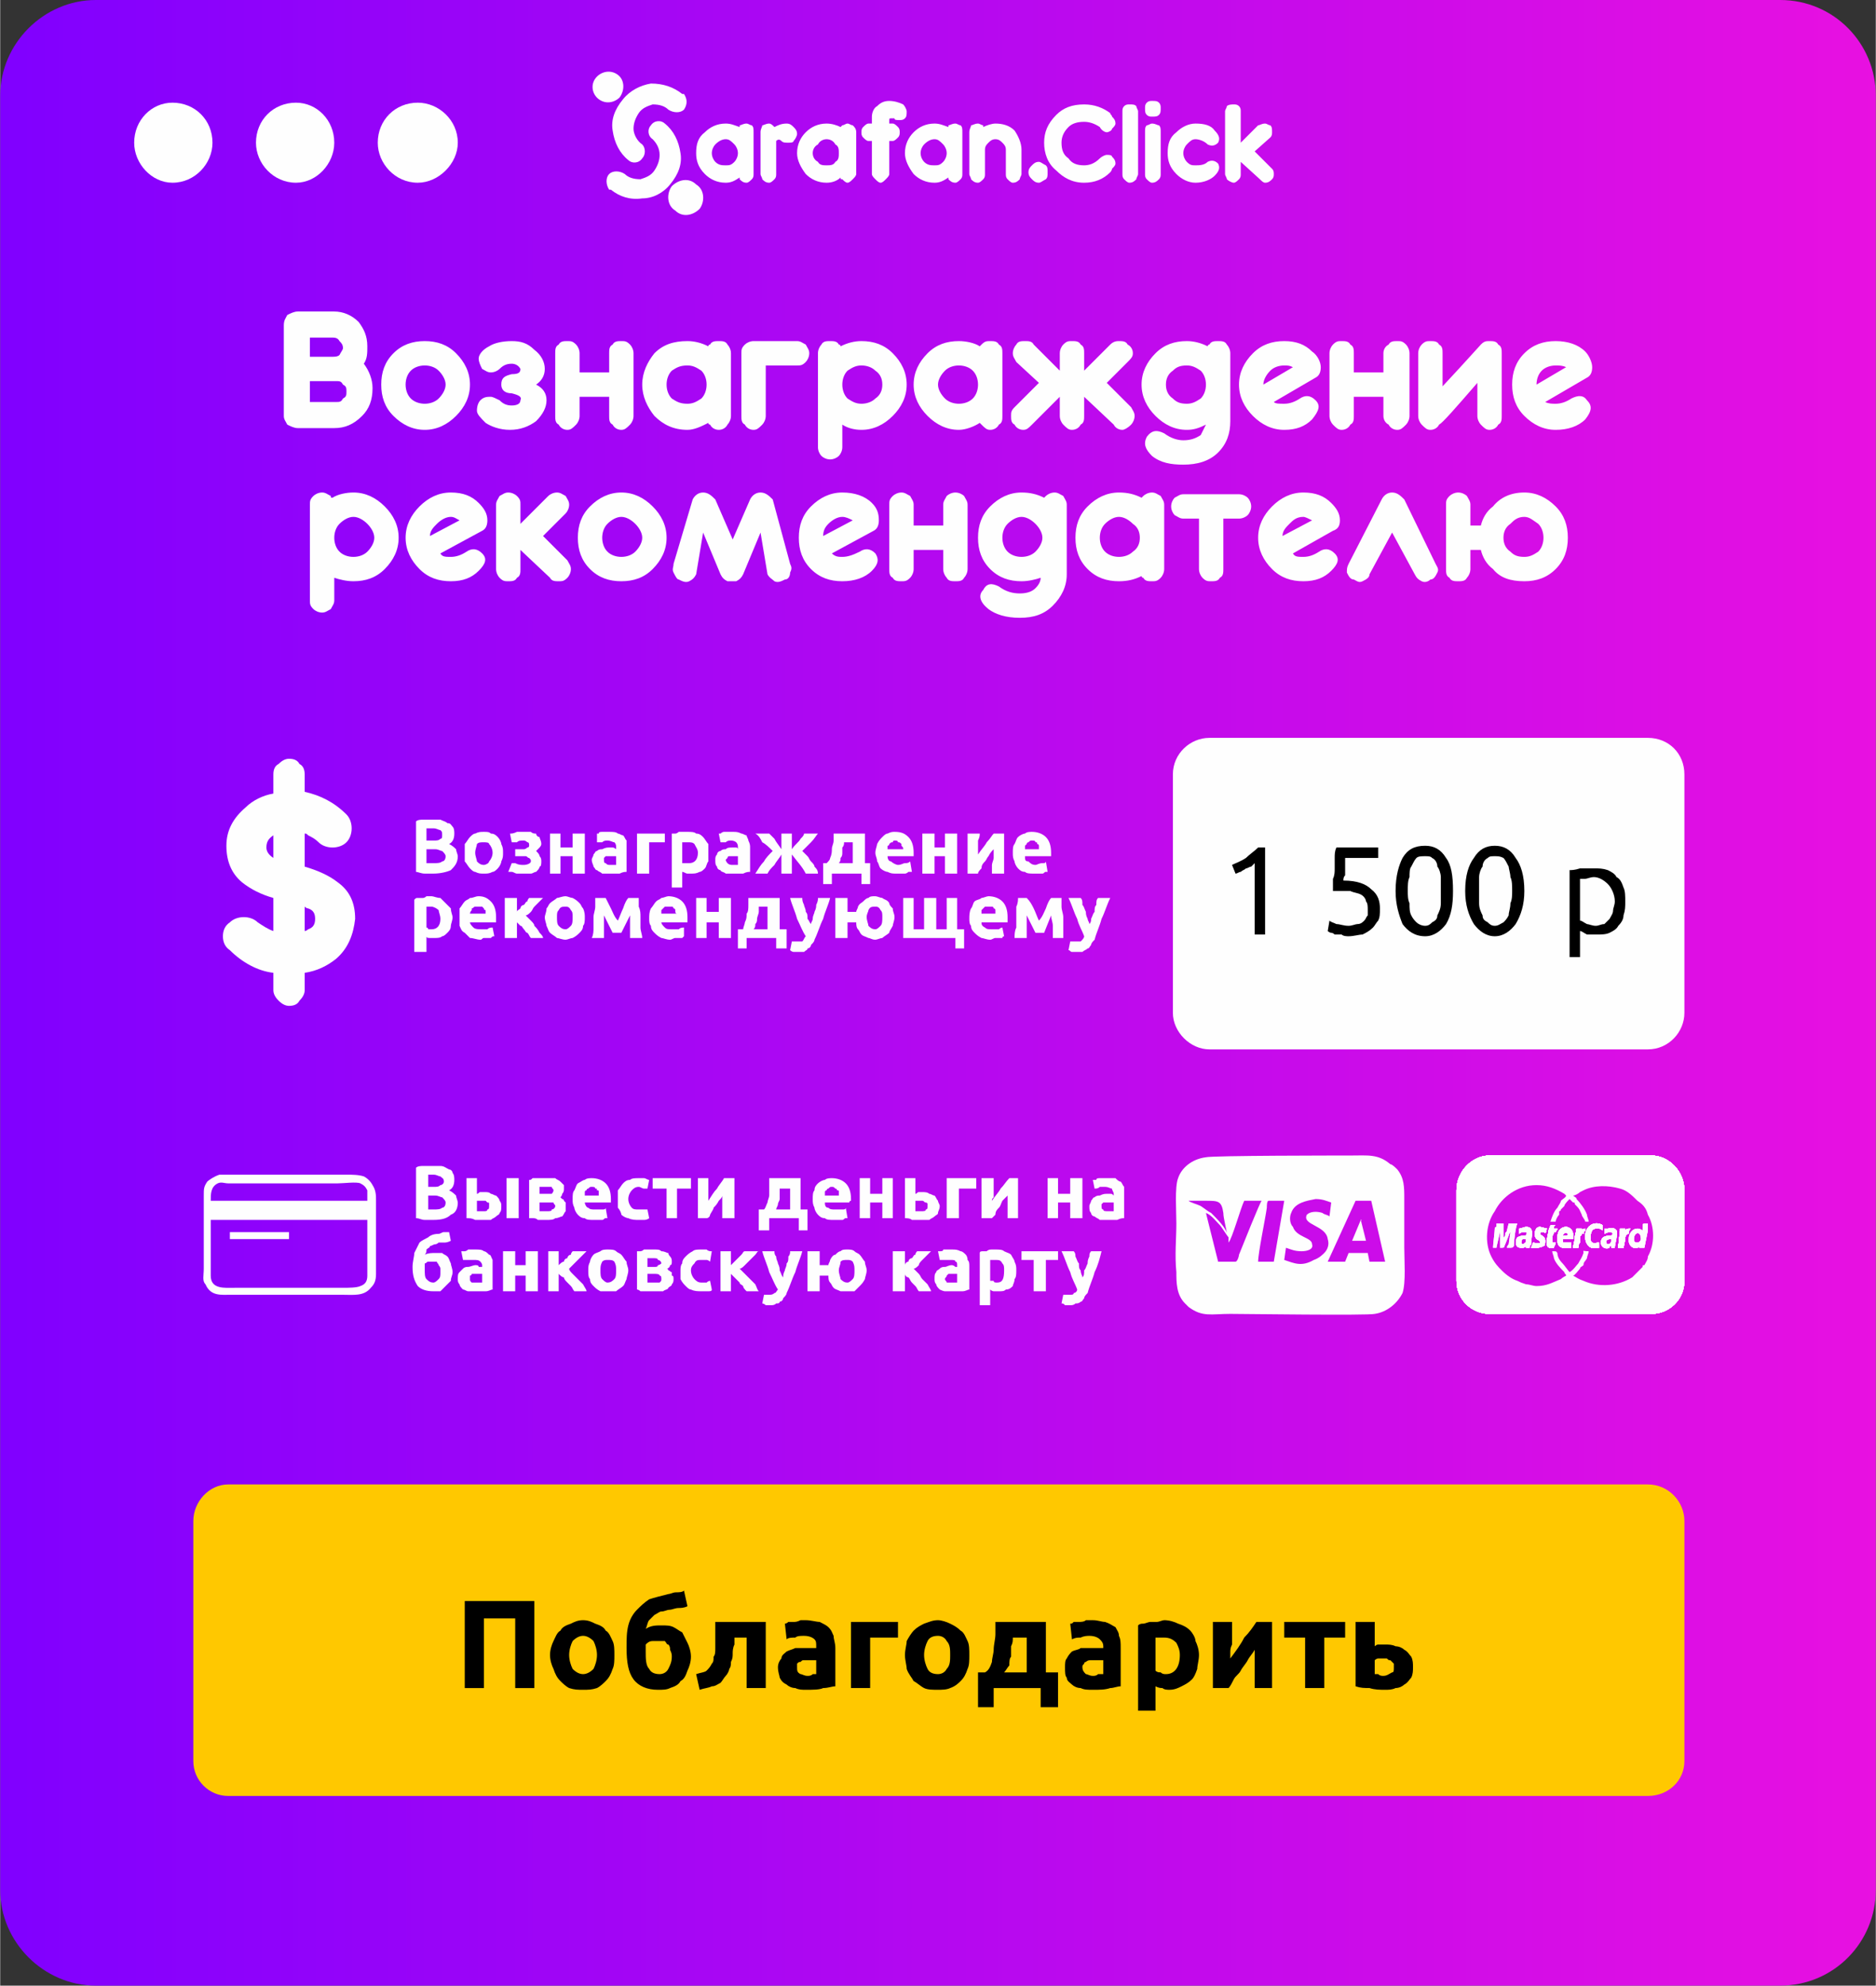
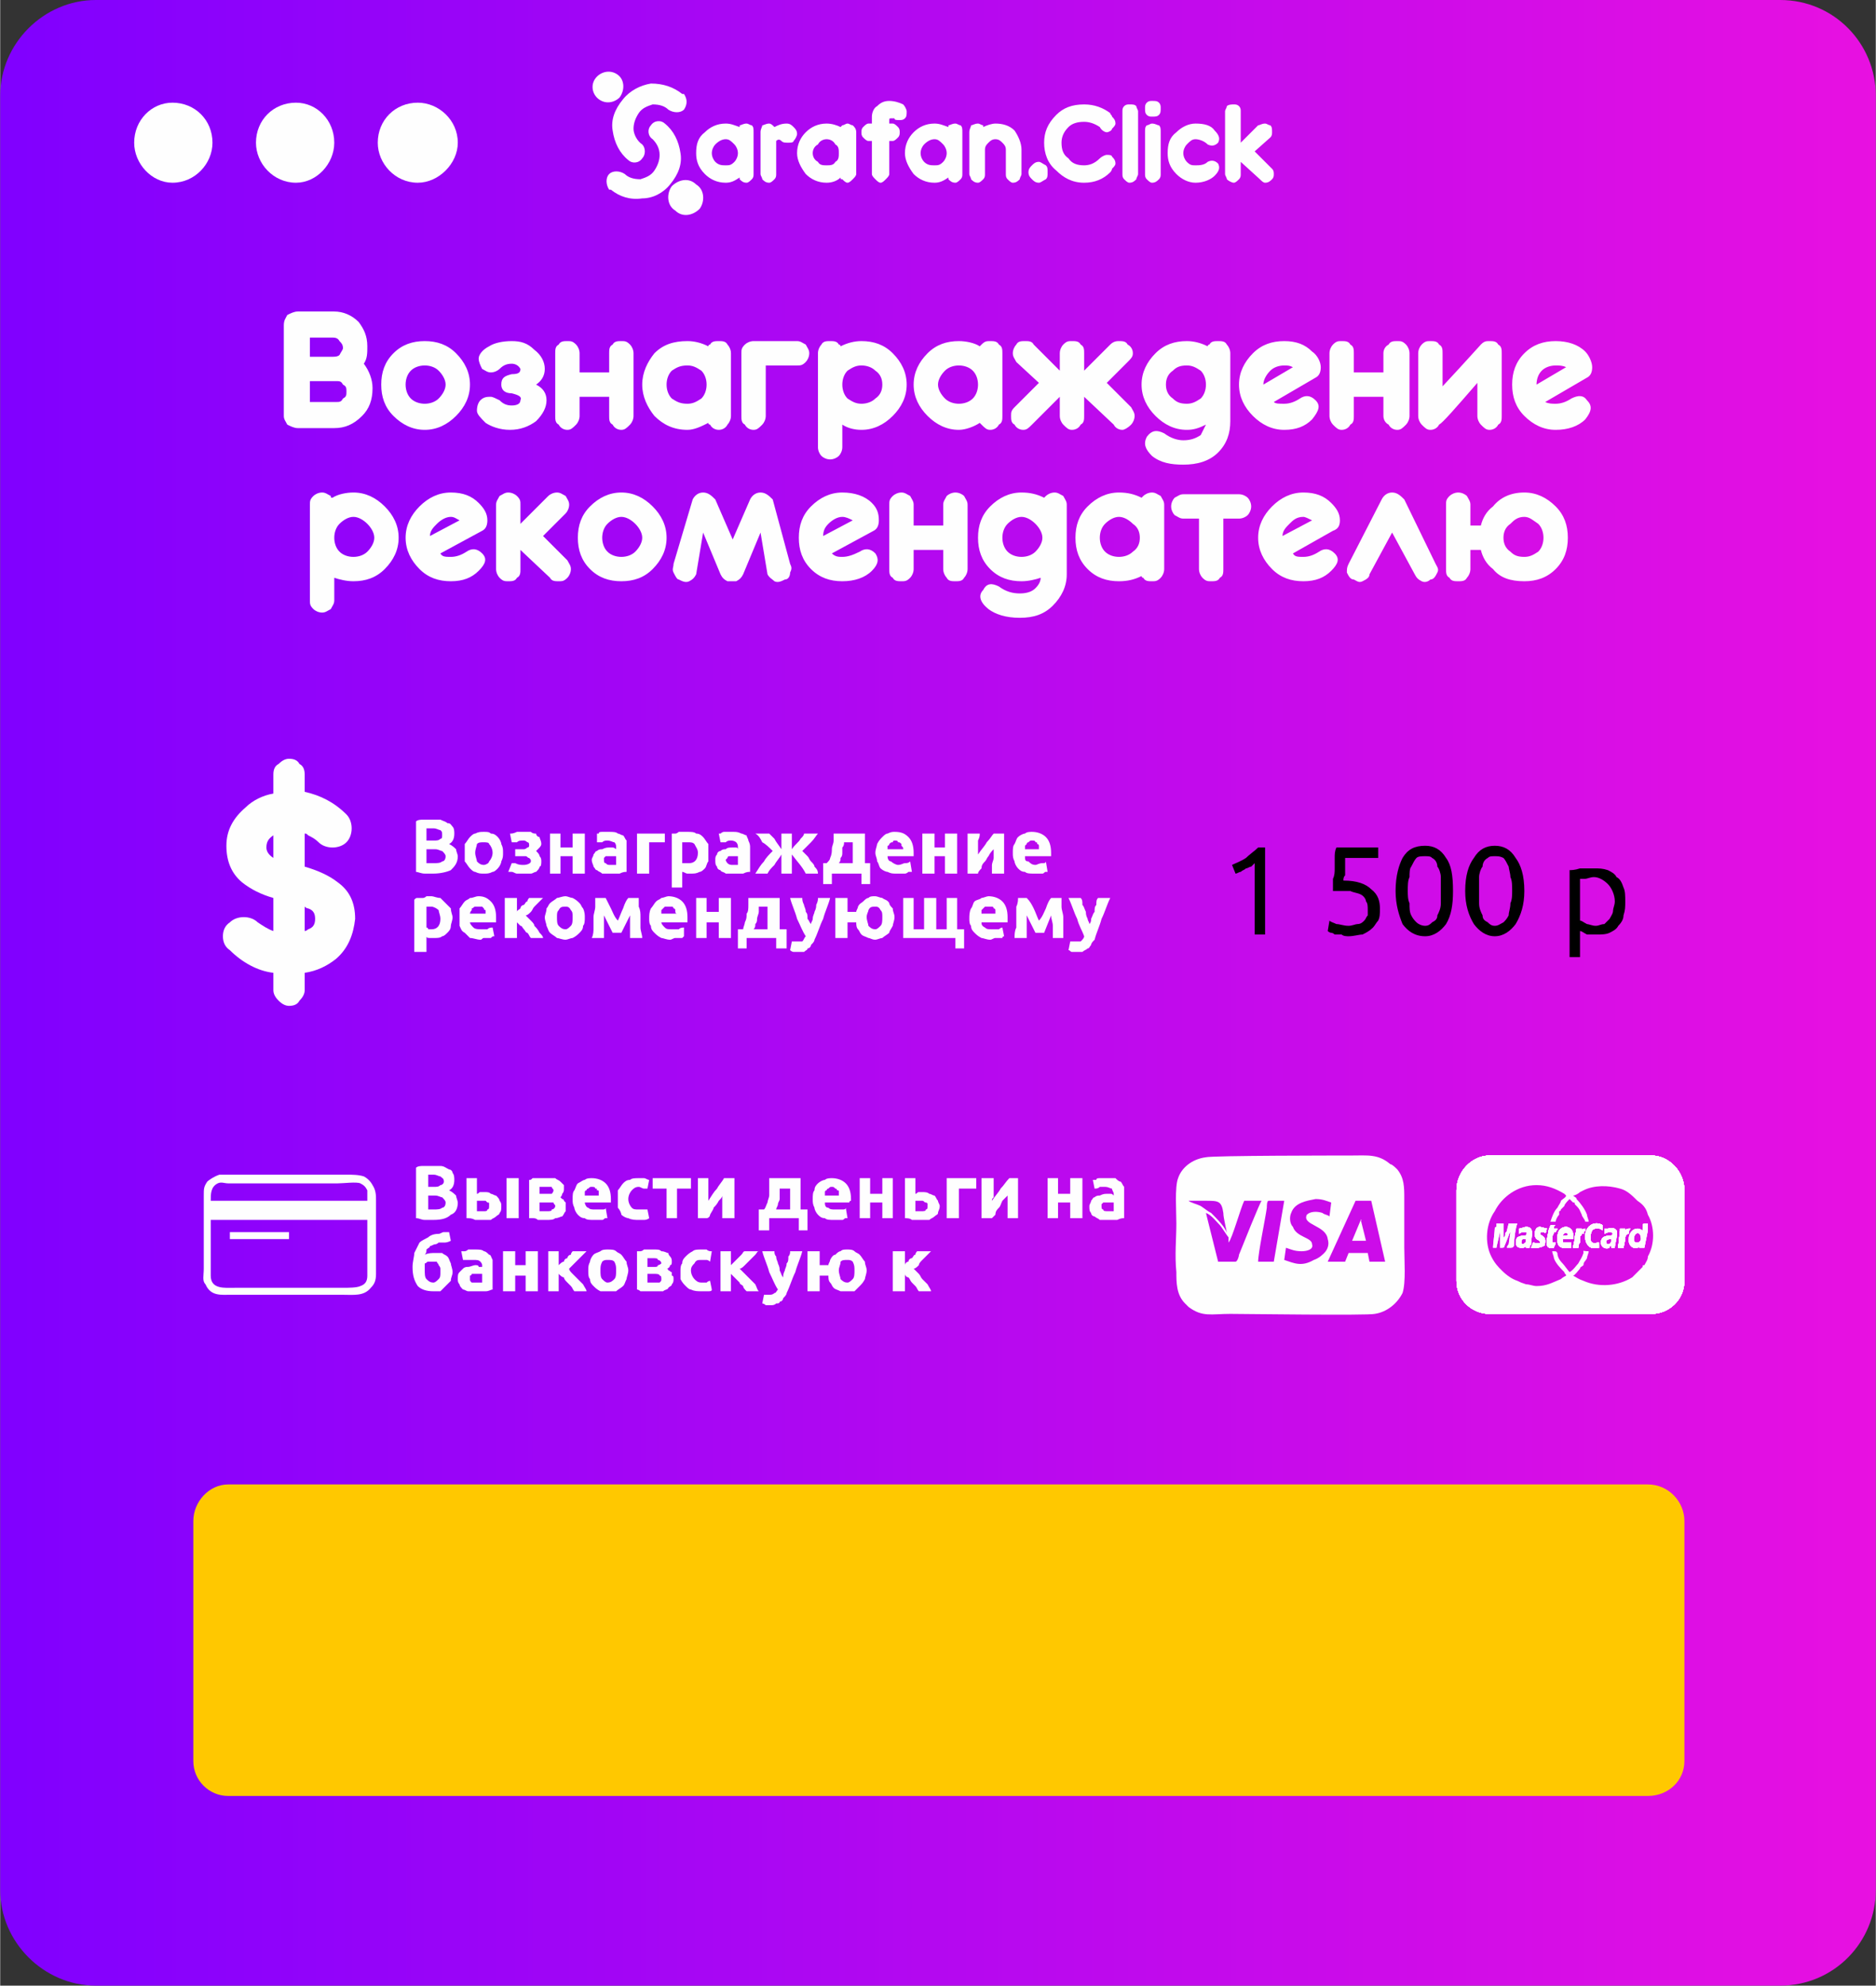
<svg xmlns="http://www.w3.org/2000/svg" xml:space="preserve" width="189.859mm" height="200.91mm" style="shape-rendering:geometricPrecision; text-rendering:geometricPrecision; image-rendering:optimizeQuality; fill-rule:evenodd; clip-rule:evenodd" viewBox="0 0 1078 1141">
  <rect x="0" y="0" width="1078" height="1141" fill="#333333" stroke="none" />
  <defs>
    <style type="text/css">  .fil4 {fill:#FEFEFE} .fil5 {fill:#FEFEFE} .fil2 {fill:#FFC800} .fil1 {fill:#FEFEFE;fill-rule:nonzero} .fil3 {fill:black;fill-rule:nonzero} .fil0 {fill:url(#id0)}  </style>
    <linearGradient id="id0" gradientUnits="userSpaceOnUse" x1="-0" y1="570.619" x2="1078.46" y2="570.619">
      <stop offset="0" style="stop-opacity:1; stop-color:#8000FF" />
      <stop offset="1" style="stop-opacity:1; stop-color:#E810E1" />
    </linearGradient>
  </defs>
  <g id="_2704153493440">
    <path class="fil0" d="M55 0l968 0c31,0 55,25 55,55l0 1031c0,30 -24,55 -55,55l-968 0c-30,0 -55,-25 -55,-55l0 -1031c0,-30 25,-55 55,-55z" />
    <path class="fil1" d="M209 209c3,4 5,9 5,14 0,7 -2,12 -6,16 -5,5 -10,7 -16,7l-21 0c-2,0 -4,-1 -6,-2 -1,-2 -2,-3 -2,-5l0 -52c0,-3 1,-4 2,-6 2,-1 4,-2 6,-2l21 0c5,0 10,2 14,6 3,4 5,8 5,14 0,4 0,7 -2,10zm-31 -15l0 11 13 0c1,0 3,0 4,-1 1,-2 2,-3 2,-4 0,-2 -1,-3 -2,-4 -1,-2 -3,-2 -4,-2l-13 0zm0 25l0 12 15 0c2,0 3,0 4,-2 2,-1 2,-2 2,-4 0,-2 0,-3 -2,-4 -1,-2 -2,-2 -4,-2l-15 0zm66 28c-7,0 -13,-3 -18,-8 -5,-5 -7,-11 -7,-18 0,-7 2,-13 7,-18 5,-5 11,-7 18,-7 7,0 13,2 18,7 5,5 8,11 8,18 0,7 -3,13 -8,18 -5,5 -11,8 -18,8zm0 -15c3,0 6,-1 8,-3 2,-2 4,-5 4,-8 0,-3 -2,-6 -4,-8 -2,-2 -5,-3 -8,-3 -3,0 -6,1 -8,3 -2,2 -3,5 -3,8 0,3 1,6 3,8 2,2 5,3 8,3zm64 -11c4,2 6,5 6,9 0,4 -2,8 -6,12 -4,3 -9,5 -15,5 -6,0 -11,-2 -14,-4 -3,-3 -5,-5 -5,-7 0,-3 1,-5 2,-6 2,-2 4,-2 6,-2 1,0 3,1 5,2 2,2 4,3 7,3 3,0 5,-1 5,-3 1,-2 -1,-3 -5,-4 -4,0 -6,-2 -6,-5 0,-4 2,-5 6,-6 4,0 5,-1 5,-3 -1,-2 -3,-3 -5,-3 -3,0 -5,1 -7,3 -1,1 -3,2 -5,2 -2,0 -3,-1 -5,-2 -1,-2 -2,-4 -2,-6 0,-2 2,-5 6,-7 3,-2 8,-3 13,-3 5,0 9,1 13,5 4,3 6,7 6,11 0,4 -2,7 -5,9zm25 7l0 11c0,2 -1,4 -2,5 -2,2 -3,3 -5,3 -2,0 -4,-1 -5,-3 -2,-1 -2,-3 -2,-5l0 -36c0,-2 0,-4 2,-5 1,-2 3,-2 5,-2 2,0 3,0 5,2 1,1 2,3 2,5l0 11 17 0 0 -11c0,-2 0,-4 2,-5 1,-2 3,-2 5,-2 2,0 3,0 5,2 1,1 2,3 2,5l0 36c0,2 -1,4 -2,5 -2,2 -3,3 -5,3 -2,0 -4,-1 -5,-3 -2,-1 -2,-3 -2,-5l0 -11 -17 0zm62 4c3,0 5,-1 8,-3 2,-2 3,-5 3,-8 0,-3 -1,-6 -3,-8 -3,-2 -5,-3 -8,-3 -4,0 -6,1 -9,3 -2,2 -3,5 -3,8 0,3 1,6 3,8 3,2 5,3 9,3zm12 11c-4,2 -8,4 -12,4 -8,0 -14,-3 -19,-8 -4,-5 -7,-11 -7,-18 0,-7 3,-13 7,-18 5,-5 11,-7 19,-7 4,0 8,1 12,3 0,-1 1,-1 1,-1 1,-2 3,-2 5,-2 2,0 4,0 5,2 1,1 2,3 2,5l0 36c0,2 -1,4 -2,5 -1,2 -3,3 -5,3 -2,0 -4,-1 -5,-3 0,0 -1,0 -1,-1zm33 -33l0 29c0,2 -1,4 -2,5 -2,2 -3,3 -5,3 -2,0 -4,-1 -5,-3 -2,-1 -2,-3 -2,-5l0 -36c0,-2 0,-3 2,-5 1,-1 3,-2 5,-2l25 0c2,0 3,1 5,2 1,2 2,3 2,5 0,2 -1,4 -2,5 -2,2 -3,2 -5,2l-18 0zm55 22c3,0 6,-1 8,-3 3,-2 4,-5 4,-8 0,-3 -1,-6 -4,-8 -2,-2 -5,-3 -8,-3 -3,0 -5,1 -8,3 -2,2 -3,5 -3,8 0,3 1,6 3,8 3,2 5,3 8,3zm-12 -33c4,-2 8,-3 12,-3 7,0 13,2 18,7 5,5 8,11 8,18 0,7 -3,13 -8,18 -5,5 -11,8 -18,8 -4,0 -8,-1 -11,-3l0 13c0,2 -1,4 -2,5 -1,1 -3,2 -5,2 -2,0 -4,-1 -5,-2 -1,-1 -2,-3 -2,-5l0 -54c0,-2 1,-4 2,-5 1,-2 3,-2 5,-2 2,0 4,0 5,2 0,0 1,0 1,1zm68 33c3,0 6,-1 8,-3 2,-2 3,-5 3,-8 0,-3 -1,-6 -3,-8 -2,-2 -5,-3 -8,-3 -3,0 -6,1 -8,3 -2,2 -4,5 -4,8 0,3 2,6 4,8 2,2 5,3 8,3zm12 11c-3,2 -8,4 -12,4 -7,0 -13,-3 -18,-8 -5,-5 -8,-11 -8,-18 0,-7 3,-13 8,-18 5,-5 11,-7 18,-7 4,0 9,1 12,3 1,-1 1,-1 1,-1 2,-2 3,-2 5,-2 2,0 4,0 5,2 2,1 2,3 2,5l0 36c0,2 0,4 -2,5 -1,2 -3,3 -5,3 -2,0 -3,-1 -5,-3 0,0 0,0 -1,-1zm46 -15l-16 16c-2,2 -3,3 -5,3 -2,0 -4,-1 -5,-3 -2,-1 -2,-3 -2,-5 0,-2 0,-3 2,-5l14 -14 -13 -12c-1,-2 -2,-3 -2,-5 0,-2 1,-4 2,-5 1,-2 3,-2 5,-2 2,0 4,0 5,2l15 15 0 -10c0,-2 1,-4 2,-5 2,-2 3,-2 5,-2 2,0 4,0 5,2 2,1 2,3 2,5l0 10 15 -15c2,-2 4,-2 5,-2 2,0 4,0 5,2 2,1 3,3 3,5 0,2 -1,3 -3,5l-12 12 14 14c1,2 2,3 2,5 0,2 -1,4 -2,5 -2,2 -4,3 -5,3 -2,0 -4,-1 -5,-3l-17 -16 0 11c0,2 0,4 -2,5 -1,2 -3,3 -5,3 -2,0 -3,-1 -5,-3 -1,-1 -2,-3 -2,-5l0 -11zm73 4c3,0 5,-1 8,-3 2,-2 3,-5 3,-8 0,-3 -1,-6 -3,-8 -3,-2 -5,-3 -8,-3 -4,0 -6,1 -8,3 -3,2 -4,5 -4,8 0,3 1,6 4,8 2,2 4,3 8,3zm11 12c-4,2 -7,3 -11,3 -7,0 -13,-3 -18,-8 -5,-5 -8,-11 -8,-18 0,-7 3,-13 8,-18 5,-5 11,-7 18,-7 4,0 8,1 12,3 0,-1 1,-1 1,-1 1,-2 3,-2 5,-2 2,0 4,0 5,2 1,1 2,3 2,5l0 39c0,7 -2,13 -7,18 -5,5 -12,7 -20,7 -7,0 -13,-1 -18,-5 -4,-4 -5,-7 -3,-11 3,-4 6,-4 10,-2 4,3 8,4 11,4 4,0 7,-1 10,-3 1,-2 2,-4 3,-6zm39 -13c1,1 3,1 6,1 3,0 6,-1 9,-3 3,-2 6,-2 9,1 3,3 2,6 -2,11 -4,4 -9,6 -16,6 -7,0 -13,-3 -18,-8 -5,-5 -8,-11 -8,-18 0,-7 3,-13 8,-18 5,-5 11,-7 18,-7 7,0 12,2 16,6 3,2 5,6 5,9 0,3 -1,5 -3,6l-24 14zm11 -20c-2,-1 -3,-1 -5,-1 -3,0 -6,1 -8,3 -2,2 -4,5 -4,8l17 -10zm35 17l0 11c0,2 0,4 -2,5 -1,2 -3,3 -5,3 -2,0 -3,-1 -5,-3 -1,-1 -2,-3 -2,-5l0 -36c0,-2 1,-4 2,-5 2,-2 3,-2 5,-2 2,0 4,0 5,2 2,1 2,3 2,5l0 11 17 0 0 -11c0,-2 1,-4 3,-5 1,-2 3,-2 5,-2 2,0 3,0 5,2 1,1 2,3 2,5l0 36c0,2 -1,4 -2,5 -2,2 -3,3 -5,3 -2,0 -4,-1 -5,-3 -2,-1 -3,-3 -3,-5l0 -11 -17 0zm71 -8c-13,15 -20,23 -22,24 -1,2 -3,3 -5,3 -2,0 -3,-1 -5,-3 -1,-1 -2,-3 -2,-5l0 -36c0,-2 1,-4 2,-5 2,-2 3,-2 5,-2 2,0 4,0 5,2 2,1 2,3 2,5l0 19c14,-15 21,-23 22,-24 2,-2 3,-2 5,-2 2,0 4,0 5,2 2,1 2,3 2,5l0 36c0,2 0,4 -2,5 -1,2 -3,3 -5,3 -2,0 -3,-1 -5,-3 -1,-1 -2,-3 -2,-5l0 -19zm39 11c2,1 4,1 6,1 3,0 6,-1 9,-3 4,-2 7,-2 9,1 3,3 3,6 -1,11 -4,4 -10,6 -17,6 -7,0 -13,-3 -18,-8 -5,-5 -7,-11 -7,-18 0,-7 2,-13 7,-18 5,-5 11,-7 18,-7 7,0 13,2 17,6 2,2 4,6 4,9 0,3 -1,5 -3,6l-24 14zm12 -20c-2,-1 -4,-1 -6,-1 -3,0 -6,1 -8,3 -2,2 -3,5 -3,8l17 -10zm-697 109c3,0 6,-1 8,-3 2,-2 4,-5 4,-8 0,-3 -2,-6 -4,-8 -2,-2 -5,-4 -8,-4 -3,0 -6,2 -8,4 -2,2 -3,5 -3,8 0,3 1,6 3,8 2,2 5,3 8,3zm-12 -34c3,-2 8,-3 12,-3 7,0 13,3 18,8 5,5 8,11 8,18 0,7 -3,13 -8,18 -5,5 -11,7 -18,7 -4,0 -8,-1 -11,-2l0 13c0,2 -1,3 -2,5 -2,1 -3,2 -5,2 -2,0 -4,-1 -5,-2 -2,-2 -2,-3 -2,-5l0 -55c0,-2 0,-3 2,-5 1,-1 3,-2 5,-2 2,0 3,1 5,2 0,1 0,1 1,1zm62 32c1,2 3,2 6,2 3,0 6,-1 9,-3 3,-2 6,-2 9,1 3,3 2,6 -2,10 -4,4 -9,6 -16,6 -7,0 -13,-2 -18,-7 -5,-5 -8,-11 -8,-18 0,-7 3,-13 8,-18 5,-5 11,-8 18,-8 7,0 12,2 16,6 3,3 5,6 5,10 0,3 -1,5 -3,6l-24 13zm11 -19c-2,-1 -3,-2 -5,-2 -3,0 -6,2 -8,4 -2,2 -4,4 -4,7l17 -9zm35 17l0 11c0,2 0,4 -2,5 -1,2 -3,2 -5,2 -2,0 -3,0 -5,-2 -1,-1 -2,-3 -2,-5l0 -37c0,-2 1,-3 2,-5 2,-1 3,-2 5,-2 2,0 4,1 5,2 2,2 2,3 2,5l0 11 16 -16c1,-1 3,-2 5,-2 2,0 3,1 5,2 1,2 2,3 2,5 0,2 -1,4 -2,5l-13 13 14 14c1,2 2,3 2,5 0,2 -1,4 -2,5 -2,2 -3,2 -5,2 -2,0 -4,0 -5,-2l-17 -16zm58 18c-7,0 -13,-2 -18,-7 -5,-5 -7,-11 -7,-18 0,-7 2,-13 7,-18 5,-5 11,-8 18,-8 7,0 13,3 18,8 5,5 8,11 8,18 0,7 -3,13 -8,18 -5,5 -11,7 -18,7zm0 -14c3,0 6,-1 8,-3 2,-2 4,-5 4,-8 0,-3 -2,-6 -4,-8 -2,-2 -5,-4 -8,-4 -3,0 -6,2 -8,4 -2,2 -3,5 -3,8 0,3 1,6 3,8 2,2 5,3 8,3zm74 -33c1,-2 3,-4 6,-4 3,0 5,2 7,4l10 37c1,2 1,3 0,5 0,2 -1,4 -3,4 -2,1 -4,2 -6,1 -1,-1 -3,-2 -4,-4l-4 -24 -10 24c-1,2 -2,3 -4,4 -1,0 -2,0 -2,0 -1,0 -2,0 -3,0 -2,-1 -3,-2 -4,-4l-10 -24 -4 24c-1,2 -2,3 -4,4 -2,1 -4,0 -6,-1 -1,0 -2,-2 -3,-4 -1,-2 0,-3 0,-5l11 -37c1,-2 3,-4 6,-4 3,0 5,2 7,4l10 23 10 -23zm47 31c2,2 4,2 6,2 3,0 6,-1 10,-3 3,-2 6,-2 9,1 2,3 2,6 -2,10 -4,4 -10,6 -17,6 -7,0 -13,-2 -18,-7 -5,-5 -7,-11 -7,-18 0,-7 2,-13 7,-18 5,-5 11,-8 18,-8 7,0 13,2 17,6 3,3 4,6 4,10 0,3 -1,5 -3,6l-24 13zm12 -19c-2,-1 -4,-2 -6,-2 -3,0 -6,2 -8,4 -2,2 -3,4 -3,7l17 -9zm35 17l0 11c0,2 -1,4 -2,5 -2,2 -3,2 -5,2 -2,0 -4,0 -5,-2 -2,-1 -2,-3 -2,-5l0 -37c0,-2 0,-3 2,-5 1,-1 3,-2 5,-2 2,0 3,1 5,2 1,2 2,3 2,5l0 12 17 0 0 -12c0,-2 1,-3 2,-5 1,-1 3,-2 5,-2 2,0 4,1 5,2 1,2 2,3 2,5l0 37c0,2 -1,4 -2,5 -1,2 -3,2 -5,2 -2,0 -4,0 -5,-2 -1,-1 -2,-3 -2,-5l0 -11 -17 0zm62 4c3,0 6,-1 8,-3 2,-2 4,-5 4,-8 0,-3 -2,-6 -4,-8 -2,-2 -5,-4 -8,-4 -3,0 -6,2 -8,4 -2,2 -3,5 -3,8 0,3 1,6 3,8 2,2 5,3 8,3zm11 12c-3,1 -7,2 -11,2 -7,0 -13,-2 -18,-7 -5,-5 -7,-11 -7,-18 0,-7 2,-13 7,-18 5,-5 11,-8 18,-8 5,0 9,1 13,3 0,0 0,0 1,-1 1,-1 3,-2 5,-2 2,0 3,1 5,2 1,2 2,3 2,5l0 40c0,7 -3,13 -8,18 -5,5 -11,7 -19,7 -8,0 -14,-2 -18,-5 -5,-4 -6,-8 -3,-11 2,-4 5,-4 9,-2 4,3 8,4 12,4 4,0 7,-1 9,-3 2,-2 3,-4 3,-6zm45 -12c3,0 6,-1 8,-3 3,-2 4,-5 4,-8 0,-3 -1,-6 -4,-8 -2,-2 -5,-4 -8,-4 -3,0 -6,2 -8,4 -2,2 -3,5 -3,8 0,3 1,6 3,8 2,2 5,3 8,3zm13 11c-4,2 -8,3 -13,3 -7,0 -13,-2 -18,-7 -5,-5 -7,-11 -7,-18 0,-7 2,-13 7,-18 5,-5 11,-8 18,-8 5,0 9,1 13,3 0,0 0,0 1,-1 1,-1 3,-2 5,-2 2,0 3,1 5,2 1,2 2,3 2,5l0 37c0,2 -1,4 -2,5 -2,2 -3,2 -5,2 -2,0 -4,0 -5,-2 -1,0 -1,-1 -1,-1zm47 -33l0 29c0,2 0,4 -2,5 -1,2 -3,2 -5,2 -2,0 -3,0 -5,-2 -1,-1 -2,-3 -2,-5l0 -29 -9 0c-2,0 -3,-1 -5,-2 -1,-1 -2,-3 -2,-5 0,-2 1,-4 2,-5 2,-1 3,-2 5,-2l32 0c2,0 4,1 5,2 1,1 2,3 2,5 0,2 -1,4 -2,5 -1,1 -3,2 -5,2l-9 0zm40 20c1,2 3,2 6,2 3,0 6,-1 9,-3 3,-2 6,-2 9,1 3,3 2,6 -2,10 -4,4 -9,6 -16,6 -7,0 -13,-2 -18,-7 -5,-5 -8,-11 -8,-18 0,-7 3,-13 8,-18 5,-5 11,-8 18,-8 7,0 12,2 16,6 3,3 5,6 5,10 0,3 -1,5 -4,6l-23 13zm11 -19c-2,-1 -4,-2 -5,-2 -4,0 -6,2 -8,4 -2,2 -4,4 -4,7l17 -9zm46 -16c3,0 5,2 7,4l18 37c1,2 2,3 1,5 -1,2 -2,4 -4,4 -1,1 -3,2 -5,1 -2,-1 -3,-2 -4,-4l-13 -24 -13 24c0,2 -2,3 -4,4 -2,1 -3,0 -5,-1 -2,0 -3,-2 -4,-4 0,-2 0,-3 1,-5l19 -37c1,-2 3,-4 6,-4zm76 37c3,0 5,-1 8,-3 2,-2 3,-5 3,-8 0,-3 -1,-6 -3,-8 -3,-2 -5,-4 -8,-4 -4,0 -6,2 -8,4 -3,2 -4,5 -4,8 0,3 1,6 4,8 2,2 4,3 8,3zm-25 -4l-6 0 0 11c0,2 -1,4 -2,5 -1,2 -3,2 -5,2 -2,0 -4,0 -5,-2 -2,-1 -2,-3 -2,-5l0 -37c0,-2 0,-3 2,-5 1,-1 3,-2 5,-2 2,0 4,1 5,2 1,2 2,3 2,5l0 12 6 0c1,-4 3,-8 7,-11 4,-5 10,-8 18,-8 7,0 13,3 18,8 5,5 7,11 7,18 0,7 -2,13 -7,18 -5,5 -11,7 -18,7 -8,0 -14,-2 -18,-7 -4,-3 -6,-7 -7,-11z" />
    <path class="fil2" d="M131 853l816 0c12,0 21,10 21,21l0 138c0,11 -9,20 -21,20l-816 0c-11,0 -20,-9 -20,-20l0 -138c0,-11 9,-21 20,-21z" />
-     <path class="fil3" d="M307 920l0 50 -11 0 0 -40 -18 0 0 40 -11 0 0 -50 40 0zm46 31c0,3 0,6 -1,8 -1,3 -2,5 -4,7 -1,1 -3,3 -5,4 -3,1 -5,1 -8,1 -3,0 -5,0 -8,-1 -2,-1 -4,-3 -5,-4 -2,-2 -3,-4 -4,-7 -1,-2 -2,-5 -2,-8 0,-3 1,-6 2,-8 1,-2 2,-5 4,-6 1,-2 3,-3 6,-4 2,-1 4,-2 7,-2 3,0 5,1 7,2 3,1 5,2 6,4 2,1 3,4 4,6 1,2 1,5 1,8zm-10 0c0,-3 -1,-6 -2,-8 -2,-2 -4,-3 -6,-3 -2,0 -4,1 -6,3 -1,2 -2,5 -2,8 0,3 1,6 2,8 2,2 4,3 6,3 2,0 4,-1 6,-3 1,-2 2,-5 2,-8zm52 -28c-2,1 -4,1 -5,1 -2,0 -4,1 -5,1 -2,0 -3,1 -5,1 -1,0 -2,1 -4,2 -1,1 -2,2 -3,3 -1,1 -1,3 -2,5 3,-2 6,-2 9,-2 3,0 5,0 7,1 2,1 3,2 5,3 1,2 2,4 3,6 1,2 2,5 2,8 0,3 -1,6 -2,8 -1,3 -2,5 -4,6 -1,2 -3,3 -6,4 -2,1 -4,1 -7,1 -6,0 -11,-2 -14,-6 -3,-4 -4,-10 -4,-18 0,-5 0,-9 1,-13 1,-4 3,-7 5,-9 2,-2 4,-4 7,-6 3,-1 7,-2 11,-3 1,0 3,-1 4,-1 2,0 4,0 5,-1l2 9zm-24 22c0,0 0,1 0,2 0,1 0,1 0,2 0,4 0,8 2,10 1,2 3,3 6,3 2,0 4,-1 5,-3 1,-2 2,-4 2,-7 0,-1 0,-2 -1,-4 0,-1 0,-2 -1,-3 -1,0 -1,-1 -2,-2 -1,0 -2,0 -4,0 -1,0 -2,0 -3,0 -2,0 -3,1 -4,2zm51 -4c0,1 0,3 0,4 -1,2 -1,4 -1,5 0,2 0,3 -1,5 0,1 0,3 -1,4 0,1 -1,3 -2,4 -1,1 -2,3 -3,4 -2,1 -3,2 -5,2 -2,1 -4,1 -7,2l-2 -9c3,-1 5,-1 6,-2 1,-1 2,-2 3,-4 1,-1 1,-2 1,-4 1,-1 1,-3 1,-5 0,-2 0,-3 0,-5 0,-2 0,-4 0,-5l0 -5 29 0 0 38 -11 0 0 -29 -7 0zm42 22c1,0 2,0 3,-1 1,0 2,0 2,0l0 -8c0,0 -1,0 -1,0 -1,0 -2,0 -3,0 -1,0 -2,0 -3,0 -1,0 -1,0 -2,1 -1,0 -1,0 -2,1 0,1 0,1 0,2 0,2 0,3 2,4 1,0 2,1 4,1zm-1 -32c3,0 6,1 8,1 2,1 4,2 5,3 2,2 2,3 3,5 0,2 1,4 1,7l0 22c-2,0 -4,1 -7,1 -2,1 -6,1 -10,1 -2,0 -4,0 -6,-1 -2,0 -4,-1 -5,-2 -2,-1 -3,-2 -4,-4 0,-1 -1,-3 -1,-6 0,-2 1,-4 2,-5 0,-2 2,-3 3,-4 2,-1 3,-1 5,-2 2,0 4,0 6,0 2,0 3,0 4,0 1,0 2,0 2,0l0 -1c0,-2 0,-3 -1,-4 -1,-1 -3,-2 -6,-2 -2,0 -4,0 -5,1 -2,0 -4,0 -5,1l-1 -9c0,0 1,0 2,-1 1,0 2,0 3,0 1,0 2,0 4,-1 1,0 2,0 3,0zm53 10l-16 0 0 29 -11 0 0 -38 27 0 0 9zm41 10c0,3 0,6 -1,8 -1,3 -2,5 -4,7 -1,1 -3,3 -6,4 -2,1 -5,1 -7,1 -3,0 -6,0 -8,-1 -2,-1 -4,-3 -6,-4 -1,-2 -3,-4 -4,-7 0,-2 -1,-5 -1,-8 0,-3 1,-6 1,-8 1,-2 3,-5 4,-6 2,-2 4,-3 6,-4 3,-1 5,-2 8,-2 2,0 5,1 7,2 2,1 4,2 6,4 2,1 3,4 4,6 1,2 1,5 1,8zm-11 0c0,-3 0,-6 -2,-8 -1,-2 -3,-3 -5,-3 -3,0 -5,1 -6,3 -1,2 -2,5 -2,8 0,3 1,6 2,8 1,2 3,3 6,3 2,0 4,-1 5,-3 2,-2 2,-5 2,-8zm16 10l4 0c2,-1 3,-3 4,-6 0,-2 1,-5 1,-7 0,-3 1,-6 1,-9 0,-2 0,-5 0,-7l29 0 0 29 7 0 0 20 -10 0 0 -11 -27 0 0 11 -9 0 0 -20zm28 0l0 -20 -8 0c0,2 0,3 -1,5 0,2 0,4 0,6 -1,1 -1,3 -1,5 -1,1 -2,3 -3,4l13 0zm38 2c1,0 2,0 3,-1 1,0 2,0 3,0l0 -8c-1,0 -1,0 -2,0 -1,0 -2,0 -3,0 -1,0 -2,0 -2,0 -1,0 -2,0 -3,1 0,0 -1,0 -1,1 -1,1 -1,1 -1,2 0,2 1,3 2,4 1,0 2,1 4,1zm0 -32c3,0 5,1 7,1 3,1 4,2 6,3 1,2 2,3 2,5 1,2 1,4 1,7l0 22c-2,0 -4,1 -6,1 -3,1 -6,1 -10,1 -3,0 -5,0 -7,-1 -2,0 -4,-1 -5,-2 -1,-1 -3,-2 -3,-4 -1,-1 -1,-3 -1,-6 0,-2 0,-4 1,-5 1,-2 2,-3 3,-4 2,-1 4,-1 5,-2 2,0 4,0 6,0 2,0 3,0 4,0 1,0 2,0 3,0l0 -1c0,-2 -1,-3 -2,-4 -1,-1 -3,-2 -6,-2 -1,0 -3,0 -5,1 -2,0 -3,0 -5,1l-1 -9c1,0 1,0 2,-1 1,0 2,0 3,0 1,0 3,0 4,-1 1,0 2,0 4,0zm50 20c0,-3 -1,-5 -2,-7 -2,-2 -4,-3 -7,-3 -1,0 -2,0 -3,0 0,0 -1,0 -2,0l0 19c1,1 2,1 3,1 1,1 2,1 3,1 5,0 8,-4 8,-11zm11 0c0,3 -1,6 -1,8 -1,3 -2,5 -3,6 -2,2 -4,3 -6,4 -2,1 -4,2 -7,2 -1,0 -3,0 -4,-1 -1,0 -2,0 -4,-1l0 14 -10 0 0 -49c1,-1 2,-1 3,-1 1,0 3,-1 4,-1 1,0 3,0 4,0 1,0 3,-1 4,-1 3,0 6,1 8,2 3,1 5,2 7,4 1,1 3,4 3,6 1,2 2,5 2,8zm42 -19l0 38 -10 0c0,-2 0,-5 0,-7 0,-2 0,-5 0,-7 0,-2 0,-3 0,-5 0,-1 0,-3 0,-3 -1,2 -3,4 -4,6 -1,2 -3,4 -4,6 -1,2 -3,3 -4,5 -1,2 -2,4 -3,5l-9 0 0 -38 11 0c0,3 0,5 0,7 0,2 0,4 0,6 -1,2 -1,3 -1,5 0,1 0,2 0,3 3,-4 6,-8 8,-12 3,-3 5,-6 7,-9l9 0zm42 9l-12 0 0 29 -11 0 0 -29 -12 0 0 -9 35 0 0 9zm22 22c2,0 3,-1 5,-2 1,0 1,-1 1,-3 0,-1 0,-2 0,-2 -1,-1 -1,-1 -2,-2 -1,0 -1,0 -2,-1 -1,0 -2,0 -3,0 -1,0 -2,0 -2,0 -1,0 -2,1 -2,1l0 8c0,0 1,0 2,0 1,1 2,1 3,1zm-5 -17c0,0 1,-1 2,-1 1,0 3,0 4,0 2,0 4,0 6,1 2,0 4,1 5,2 2,1 3,3 4,4 1,2 1,4 1,6 0,2 0,4 -1,6 -1,1 -2,3 -4,4 -1,1 -3,2 -5,2 -2,1 -4,1 -6,1 -3,0 -6,0 -9,-1 -3,0 -5,0 -8,-1l0 -37 11 0 0 14z" />
    <path class="fil4" d="M402 120c-4,4 -10,5 -14,1 -5,-3 -5,-10 -2,-14 4,-4 10,-5 14,-1 5,3 5,10 2,14zm-27 -40c-3,-2 -3,-6 -1,-8 2,-3 6,-3 8,-1 5,4 8,10 9,17 1,6 -1,12 -6,18l0 0c-4,5 -10,8 -16,8 -7,1 -13,-1 -18,-5l-1 0c-2,-3 -2,-7 0,-9 2,-2 6,-2 9,0 2,2 5,3 9,3 3,-1 6,-2 8,-5l0 0c2,-3 3,-6 3,-9 0,-4 -2,-7 -4,-9zm-32 -36c-4,4 -3,10 1,13 4,3 9,2 12,-1 3,-4 3,-10 -1,-13 -4,-3 -9,-2 -12,1zm50 10c2,3 2,6 0,9 -2,2 -6,2 -9,0 -2,-2 -5,-3 -9,-3 -3,1 -6,2 -8,5l0 0c-2,3 -3,6 -3,9 0,3 2,7 5,9 2,2 2,6 0,8 -2,3 -6,3 -8,1 -5,-4 -8,-10 -9,-17 -1,-6 1,-12 6,-18l0 0c4,-5 10,-8 16,-9 7,0 13,2 18,6l1 0zm24 41c2,0 3,0 5,-2 1,-1 2,-3 2,-5 0,-2 -1,-4 -2,-5 -2,-2 -3,-3 -5,-3 -2,0 -4,1 -6,3 -1,1 -2,3 -2,5 0,2 1,4 2,5 2,2 4,2 6,2zm8 7c-3,2 -5,3 -8,3 -5,0 -9,-2 -12,-5 -4,-4 -5,-8 -5,-12 0,-5 1,-9 5,-12 3,-3 7,-5 12,-5 3,0 5,1 8,2 0,0 0,0 0,-1 1,0 2,-1 4,-1 1,0 2,1 3,1 1,1 1,2 1,4l0 24c0,1 0,2 -1,3 -1,1 -2,2 -3,2 -2,0 -3,-1 -4,-2 0,0 0,0 0,-1zm21 -21l0 19c0,1 0,2 -1,3 -1,1 -2,2 -3,2 -2,0 -3,-1 -4,-2 0,-1 -1,-2 -1,-3l0 -24c0,-2 1,-3 1,-4 1,0 2,-1 4,-1 1,0 2,1 3,2 2,-1 4,-2 7,-2 2,0 3,1 4,2 1,1 2,2 2,4 0,1 -1,3 -2,4 0,1 -2,1 -3,1 -2,0 -3,0 -4,-1 -1,-1 -2,-1 -3,0zm29 14c2,0 4,0 5,-2 2,-1 2,-3 2,-5 0,-2 0,-4 -2,-5 -1,-2 -3,-3 -5,-3 -2,0 -4,1 -5,3 -2,1 -3,3 -3,5 0,2 1,4 3,5 1,2 3,2 5,2zm8 7c-2,2 -5,3 -8,3 -5,0 -9,-2 -12,-5 -3,-4 -5,-8 -5,-12 0,-5 2,-9 5,-12 3,-3 7,-5 12,-5 3,0 6,1 8,2 0,0 0,0 1,-1 1,0 2,-1 3,-1 1,0 2,1 3,1 1,1 2,2 2,4l0 24c0,1 -1,2 -2,3 -1,1 -2,2 -3,2 -1,0 -2,-1 -3,-2 -1,0 -1,0 -1,-1zm28 -31l2 0c1,0 2,1 3,2 1,1 1,2 1,3 0,1 0,2 -1,3 -1,1 -2,2 -3,2l-2 0 0 19c0,1 -1,2 -2,3 -1,1 -2,2 -3,2 -1,0 -2,-1 -3,-2 -1,-1 -2,-2 -2,-3l0 -19 -2 0c-1,0 -2,-1 -3,-2 -1,-1 -1,-2 -1,-3 0,-1 0,-2 1,-3 1,-1 2,-2 3,-2l2 0 0 -4c0,-2 1,-5 3,-6 2,-2 4,-3 7,-3 3,0 6,1 8,2 1,1 2,3 2,4 0,2 0,3 -1,4 -1,1 -2,1 -3,1 -2,0 -3,0 -3,-1 -1,0 -2,0 -2,0 -1,0 -1,0 -1,2l0 1zm26 24c2,0 3,0 5,-2 1,-1 2,-3 2,-5 0,-2 -1,-4 -2,-5 -2,-2 -3,-3 -5,-3 -2,0 -4,1 -6,3 -1,1 -2,3 -2,5 0,2 1,4 2,5 2,2 4,2 6,2zm8 7c-3,2 -5,3 -8,3 -5,0 -9,-2 -12,-5 -3,-4 -5,-8 -5,-12 0,-5 2,-9 5,-12 3,-3 7,-5 12,-5 3,0 5,1 8,2 0,0 0,0 0,-1 1,0 2,-1 4,-1 1,0 2,1 3,1 1,1 1,2 1,4l0 24c0,1 0,2 -1,3 -1,1 -2,2 -3,2 -2,0 -3,-1 -4,-2 0,0 0,0 0,-1zm21 -16l0 14c0,1 0,2 -1,3 -1,1 -2,2 -3,2 -2,0 -3,-1 -4,-2 0,-1 -1,-2 -1,-3l0 -24c0,-2 1,-3 1,-4 1,0 2,-1 4,-1 1,0 2,1 3,1 0,0 0,1 0,1 2,-1 5,-2 7,-2 4,0 8,1 11,4 2,3 4,7 4,11l0 14c0,1 -1,2 -1,3 -1,1 -2,2 -4,2 -1,0 -2,-1 -3,-2 -1,-1 -1,-2 -1,-3l0 -14c0,-2 -1,-3 -2,-4 -1,-1 -2,-2 -4,-2 -2,0 -3,1 -4,2 -1,1 -2,2 -2,4zm31 19c-2,0 -3,-1 -4,-2 -1,-1 -2,-2 -2,-4 0,-2 1,-3 2,-4 1,-1 2,-2 4,-2 1,0 2,1 4,2 1,1 1,2 1,4 0,2 0,3 -1,4 -2,1 -3,2 -4,2zm35 -14c1,-1 3,-2 4,-2 1,0 3,0 3,1 1,1 2,2 2,4 0,1 -1,2 -2,3 0,1 -1,2 -1,2 -4,4 -9,6 -15,6 -7,0 -12,-3 -16,-7 -5,-4 -7,-10 -7,-16 0,-6 2,-11 7,-16 4,-4 9,-6 16,-6 6,0 11,2 15,5 0,1 1,1 1,2 1,1 2,2 2,4 0,1 -1,2 -2,3 0,1 -2,2 -3,2 -1,0 -3,-1 -4,-3 -3,-2 -6,-3 -9,-3 -4,0 -7,1 -9,3 -3,3 -4,6 -4,9 0,4 1,7 4,9 2,3 5,4 9,4 3,0 6,-1 9,-4zm22 9c0,1 -1,2 -1,3 -1,1 -2,2 -4,2 -1,0 -2,-1 -3,-2 -1,-1 -1,-2 -1,-3l0 -36c0,-1 0,-2 1,-3 1,-1 2,-1 3,-1 2,0 3,0 4,1 0,1 1,2 1,3l0 36zm8 -42c2,0 3,0 4,1 1,1 1,2 1,3 0,2 0,3 -1,4 -1,1 -2,1 -4,1 -1,0 -2,0 -3,-1 -1,-1 -1,-2 -1,-4 0,-1 0,-2 1,-3 1,-1 2,-1 3,-1zm5 42c0,1 0,2 -1,3 -1,1 -2,2 -4,2 -1,0 -2,-1 -3,-2 -1,-1 -1,-2 -1,-3l0 -24c0,-2 0,-3 1,-4 1,0 2,-1 3,-1 2,0 3,1 4,1 1,1 1,2 1,4l0 24zm20 5c-4,0 -8,-2 -11,-5 -4,-4 -5,-8 -5,-12 0,-5 1,-9 5,-12 3,-3 7,-5 11,-5 5,0 9,1 11,4 3,3 3,5 2,7 -2,2 -4,2 -6,1 -2,-2 -5,-3 -7,-3 -2,0 -3,1 -5,3 -1,1 -2,3 -2,5 0,2 1,4 2,5 2,2 3,2 5,2 2,0 5,0 7,-2 2,-1 4,-1 6,1 1,2 1,4 -2,7 -2,2 -6,4 -11,4zm26 -12l0 7c0,1 0,2 -1,3 -1,1 -2,2 -3,2 -1,0 -3,-1 -4,-2 0,-1 -1,-2 -1,-3l0 -36c0,-1 1,-2 1,-3 1,-1 3,-1 4,-1 1,0 2,0 3,1 1,1 1,2 1,3l0 18 10 -10c1,0 2,-1 4,-1 1,0 2,1 3,1 1,1 1,2 1,4 0,1 0,2 -1,3l-9 8 10 10c1,1 1,2 1,3 0,1 0,2 -1,3 -1,1 -2,2 -4,2 -1,0 -2,-1 -3,-2l-11 -10z" />
    <g>
      <path class="fil4" d="M99 59c13,0 23,10 23,23 0,12 -10,23 -23,23 -12,0 -22,-11 -22,-23 0,-13 10,-23 22,-23z" />
      <path class="fil4" d="M170 59c12,0 22,10 22,23 0,12 -10,23 -22,23 -13,0 -23,-11 -23,-23 0,-13 10,-23 23,-23z" />
      <path class="fil4" d="M240 59c12,0 23,10 23,23 0,12 -11,23 -23,23 -13,0 -23,-11 -23,-23 0,-13 10,-23 23,-23z" />
    </g>
    <g>
      <path class="fil1" d="M249 502c-2,0 -4,0 -5,0 -2,0 -4,-1 -5,-1l0 -29c1,-1 3,-1 4,-1 2,0 3,0 5,0 2,0 4,0 5,0 2,1 3,1 4,2 2,0 2,1 3,2 1,1 1,3 1,4 0,3 -1,5 -3,6 2,1 3,2 4,3 0,1 1,3 1,4 0,4 -2,6 -4,8 -2,1 -6,2 -10,2zm-4 -14l0 8c1,0 1,0 2,0 0,0 1,0 2,0 2,0 4,0 5,-1 1,0 2,-1 2,-3 0,-1 -1,-2 -2,-3 -1,0 -2,-1 -4,-1l-5 0zm0 -5l4 0c2,0 3,0 4,-1 1,0 1,-1 1,-2 0,-2 0,-2 -1,-3 -1,0 -2,-1 -4,-1 -1,0 -1,0 -2,0 -1,0 -1,0 -2,0l0 7zm44 7c0,2 0,3 -1,5 0,1 -1,3 -2,4 -1,1 -2,2 -3,2 -2,1 -3,1 -5,1 -2,0 -3,0 -5,-1 -1,0 -2,-1 -3,-2 -1,-1 -2,-3 -3,-4 0,-2 0,-3 0,-5 0,-2 0,-3 0,-5 1,-1 2,-3 3,-4 1,-1 2,-2 3,-2 2,-1 3,-1 5,-1 2,0 3,0 4,1 2,0 3,1 4,2 1,1 2,3 2,4 1,2 1,3 1,5zm-6 0c0,-2 -1,-4 -2,-5 0,-1 -2,-1 -3,-1 -2,0 -3,0 -4,1 0,1 -1,3 -1,5 0,2 1,4 1,5 1,1 2,2 4,2 1,0 3,-1 3,-2 1,-1 2,-3 2,-5zm10 -11c1,0 2,0 4,-1 1,0 2,0 4,0 1,0 2,0 4,0 1,1 2,1 3,1 0,1 1,2 2,2 0,1 1,2 1,4 0,1 -1,2 -1,2 -1,1 -2,2 -2,2 1,1 2,2 2,3 1,1 1,2 1,3 0,1 0,3 -1,3 0,1 -1,2 -2,3 -1,0 -2,1 -3,1 -1,0 -2,0 -4,0 0,0 -1,0 -2,0 -1,0 -2,0 -2,0 -1,0 -2,-1 -3,-1 0,0 -1,0 -2,0l2 -5c0,0 1,0 2,0 2,1 3,1 5,1 2,0 4,-1 4,-2 0,-1 0,-1 -1,-2 0,0 0,0 0,0 -1,0 -1,-1 -2,-1 0,0 0,0 -1,0l-5 0 0 -4 5 0c1,0 2,-1 2,-1 1,0 1,-1 1,-1 0,-1 0,-2 -1,-2 0,0 -1,-1 -2,-1 -2,0 -3,0 -4,1 -1,0 -2,0 -3,0l-1 -5zm43 23l-7 0 0 -10 -7 0 0 10 -6 0 0 -23 6 0 0 8 7 0 0 -8 7 0 0 23zm15 -5c0,0 1,0 2,0 0,0 1,0 1,0l0 -5c0,0 -1,0 -1,0 -1,0 -1,0 -2,0 0,0 -1,0 -1,0 -1,0 -1,0 -2,0 0,0 -1,1 -1,1 0,0 0,1 0,1 0,1 0,2 1,2 1,1 1,1 3,1zm-1 -19c2,0 4,0 5,1 1,0 2,1 3,1 1,1 1,2 2,3 0,2 0,3 0,4l0 14c-1,0 -2,0 -4,1 -1,0 -3,0 -6,0 -1,0 -3,0 -4,0 -1,-1 -2,-1 -3,-2 -1,0 -1,-1 -2,-2 0,-1 -1,-2 -1,-4 0,-1 1,-2 1,-3 1,-1 1,-2 2,-2 1,-1 2,-1 3,-1 2,-1 3,-1 4,-1 1,0 2,0 2,0 1,0 2,1 2,1l0 -1c0,-1 0,-2 -1,-3 -1,0 -2,-1 -4,-1 -1,0 -2,0 -3,1 -1,0 -2,0 -3,0l0 -5c0,0 0,0 1,0 0,-1 1,-1 2,-1 0,0 1,0 2,0 1,0 1,0 2,0zm32 6l-9 0 0 18 -7 0 0 -23 16 0 0 5zm19 6c0,-2 -1,-3 -2,-5 -1,-1 -2,-1 -4,-1 0,0 -1,0 -1,0 -1,0 -1,0 -2,0l0 12c1,0 1,0 2,0 1,0 1,0 2,0 3,0 5,-2 5,-6zm6 0c0,2 0,3 0,5 -1,1 -1,3 -2,4 -1,1 -2,2 -3,2 -2,1 -3,1 -5,1 -1,0 -1,0 -2,0 -1,0 -2,-1 -3,-1l0 9 -6 0 0 -31c1,0 1,0 2,0 1,0 2,-1 2,-1 1,0 2,0 3,0 1,0 2,0 2,0 2,0 4,0 5,1 2,0 3,1 4,2 1,1 2,3 3,4 0,2 0,3 0,5zm14 7c1,0 2,0 2,0 1,0 1,0 1,0l0 -5c0,0 0,0 -1,0 0,0 -1,0 -1,0 -1,0 -1,0 -2,0 0,0 -1,0 -1,0 -1,0 -1,1 -1,1 0,0 -1,1 -1,1 0,1 1,2 1,2 1,1 2,1 3,1zm0 -19c2,0 3,0 5,1 1,0 2,1 3,1 0,1 1,2 1,3 1,2 1,3 1,4l0 14c-1,0 -2,0 -4,1 -2,0 -4,0 -6,0 -2,0 -3,0 -4,0 -1,-1 -3,-1 -3,-2 -1,0 -2,-1 -2,-2 -1,-1 -1,-2 -1,-4 0,-1 0,-2 1,-3 0,-1 1,-2 2,-2 1,-1 2,-1 3,-1 1,-1 2,-1 4,-1 0,0 1,0 2,0 1,0 1,1 1,1l0 -1c0,-1 0,-2 -1,-3 0,0 -1,-1 -3,-1 -1,0 -2,0 -3,1 -1,0 -2,0 -3,0l-1 -5c0,0 1,0 1,0 1,-1 2,-1 2,-1 1,0 2,0 2,0 1,0 2,0 3,0zm13 24c2,-3 3,-5 5,-7 1,-2 3,-4 5,-6 -2,-2 -4,-4 -6,-5 -1,-2 -2,-4 -4,-5l8 0c1,1 2,2 3,3 1,2 2,3 4,6l0 -9 6 0 0 9c2,-3 4,-4 5,-6 1,-1 2,-2 2,-3l8 0c-1,1 -2,3 -4,5 -1,1 -3,3 -5,5 1,1 2,2 3,3 1,1 1,2 2,3 1,1 2,2 2,3 1,1 2,2 2,4l-7 0c-2,-4 -5,-7 -8,-11l0 11 -6 0 0 -11c-1,2 -3,4 -4,6 -2,2 -3,3 -4,5l-7 0zm39 -6l2 0c1,-1 2,-2 2,-3 1,-2 1,-4 1,-5 0,-2 1,-3 1,-5 0,-2 0,-3 0,-4l18 0 0 17 3 0 0 12 -5 0 0 -6 -17 0 0 6 -5 0 0 -12zm17 0l0 -12 -5 0c0,1 0,2 -1,3 0,1 0,2 0,3 0,1 0,2 -1,3 0,1 0,2 -1,3l8 0zm13 -6c0,-2 1,-4 1,-5 1,-2 2,-3 3,-4 1,-1 2,-2 3,-2 2,-1 3,-1 4,-1 4,0 6,1 8,3 2,2 3,5 3,9 0,0 0,1 0,1 0,0 0,1 0,1l-15 0c0,2 1,3 2,3 1,1 3,2 4,2 2,0 3,-1 4,-1 1,0 2,0 3,-1l1 6c-1,0 -1,0 -2,0 0,0 -1,1 -2,1 0,0 -1,0 -2,0 -1,0 -2,0 -3,0 -2,0 -3,0 -5,-1 -1,0 -3,-1 -4,-2 -1,-1 -1,-3 -2,-4 0,-2 -1,-3 -1,-5zm16 -2c0,-1 0,-1 -1,-2 0,0 0,-1 0,-1 -1,-1 -1,-1 -2,-1 0,-1 -1,-1 -2,-1 0,0 -1,0 -1,1 -1,0 -1,0 -2,1 0,0 0,1 -1,1 0,1 0,1 0,2l9 0zm31 14l-7 0 0 -10 -6 0 0 10 -7 0 0 -23 7 0 0 8 6 0 0 -8 7 0 0 23zm27 -23l0 23 -7 0c0,-2 0,-3 0,-5 0,-1 1,-3 1,-4 0,-1 0,-2 0,-3 0,-1 0,-2 0,-2 -1,1 -2,2 -3,4 -1,1 -1,2 -2,3 -1,1 -2,2 -2,4 -1,1 -2,2 -2,3l-6 0 0 -23 7 0c0,1 0,2 -1,4 0,1 0,2 0,3 0,1 0,2 0,3 0,1 0,2 0,2 2,-3 4,-5 5,-7 2,-2 3,-4 4,-5l6 0zm5 11c0,-2 0,-4 1,-5 1,-2 1,-3 2,-4 1,-1 3,-2 4,-2 1,-1 3,-1 4,-1 3,0 6,1 8,3 2,2 3,5 3,9 0,0 0,1 0,1 0,0 0,1 0,1l-15 0c0,2 0,3 2,3 1,1 2,2 4,2 1,0 2,-1 4,-1 1,0 2,0 2,-1l1 6c0,0 -1,0 -1,0 -1,0 -1,1 -2,1 -1,0 -2,0 -2,0 -1,0 -2,0 -3,0 -2,0 -4,0 -5,-1 -2,0 -3,-1 -4,-2 -1,-1 -2,-3 -2,-4 -1,-2 -1,-3 -1,-5zm15 -2c0,-1 0,-1 0,-2 0,0 0,-1 -1,-1 0,-1 0,-1 -1,-1 0,-1 -1,-1 -2,-1 -1,0 -1,0 -2,1 0,0 -1,0 -1,1 0,0 -1,1 -1,1 0,1 0,1 0,2l8 0zm-344 40c0,-2 -1,-4 -1,-5 -1,-1 -3,-2 -4,-2 -1,0 -2,0 -2,0 -1,0 -1,0 -1,0l0 12c0,0 1,0 1,1 1,0 2,0 2,0 3,0 5,-2 5,-6zm7 -1c0,2 -1,4 -1,5 0,2 -1,3 -2,4 -1,1 -2,2 -3,2 -1,1 -3,1 -4,1 -1,0 -2,0 -3,0 -1,0 -2,0 -2,-1l0 9 -7 0 0 -30c1,-1 1,-1 2,-1 1,0 2,0 3,0 0,0 1,0 2,-1 1,0 2,0 3,0 1,0 3,1 5,1 1,1 2,2 3,3 1,1 2,2 3,3 0,2 1,4 1,5zm4 1c0,-2 0,-4 0,-6 1,-1 2,-3 3,-4 1,-1 2,-1 3,-2 2,0 3,-1 5,-1 3,0 5,1 7,3 2,2 3,5 3,9 0,0 0,1 0,1 0,1 0,1 0,2l-15 0c0,1 1,2 2,3 1,1 3,1 5,1 1,0 2,0 3,0 1,-1 2,-1 3,-1l1 5c-1,0 -1,0 -2,1 0,0 -1,0 -2,0 0,0 -1,0 -2,0 -1,0 -1,1 -2,1 -2,0 -4,-1 -6,-1 -1,-1 -2,-2 -3,-3 -2,-1 -2,-2 -3,-4 0,-1 0,-3 0,-4zm15 -3c0,0 0,-1 0,-2 -1,0 -1,-1 -1,-1 0,0 -1,-1 -1,-1 -1,0 -2,0 -2,0 -1,0 -2,0 -2,0 -1,0 -1,1 -2,1 0,0 0,1 0,1 -1,1 -1,2 -1,2l9 0zm18 -1c0,-1 1,-1 2,-2 0,-1 1,-2 2,-2 1,-1 1,-2 2,-2 0,-1 1,-2 1,-2l8 0c0,0 -1,1 -2,2 -1,1 -2,2 -3,3 -1,1 -1,2 -2,3 -1,1 -2,2 -3,2 1,1 2,2 3,3 1,1 2,2 2,3 1,1 2,2 3,4 1,1 2,2 2,3l-7 0c-1,-1 -1,-2 -2,-3 -1,0 -1,-1 -2,-2 -1,-1 -1,-2 -2,-2 -1,-1 -2,-2 -2,-2l0 9 -7 0 0 -23 7 0 0 8zm39 3c0,2 0,4 -1,5 0,2 -1,3 -2,4 -1,1 -2,2 -4,3 -1,0 -3,1 -4,1 -2,0 -4,-1 -5,-1 -1,-1 -3,-2 -4,-3 -1,-1 -1,-2 -2,-4 0,-1 -1,-3 -1,-5 0,-1 1,-3 1,-5 1,-1 1,-2 2,-3 1,-1 3,-2 4,-3 1,0 3,-1 5,-1 1,0 3,1 4,1 2,1 3,2 4,3 1,1 1,2 2,3 1,2 1,4 1,5zm-7 0c0,-2 0,-3 -1,-4 -1,-2 -2,-2 -3,-2 -2,0 -3,0 -4,2 -1,1 -1,2 -1,4 0,2 0,4 1,5 1,1 2,2 4,2 1,0 2,-1 3,-2 1,-1 1,-3 1,-5zm18 -1c0,1 0,2 0,3 0,1 0,2 0,4 0,1 0,2 0,3 0,1 0,2 0,3l-7 0c1,-2 1,-4 1,-6 0,-2 0,-4 0,-6 0,-2 1,-4 1,-6 0,-2 0,-4 0,-5l6 0c1,2 2,4 3,6 1,2 2,5 4,7 1,-2 2,-5 3,-7 1,-3 2,-5 3,-6l6 0c0,1 0,3 0,5 1,2 1,4 1,6 0,2 0,4 0,6 0,2 1,4 1,6l-7 0c0,-2 0,-5 0,-7 0,-2 0,-4 0,-6l-5 10 -5 0 -5 -10zm26 2c0,-2 0,-4 1,-6 1,-1 2,-3 3,-4 1,-1 2,-1 3,-2 1,0 3,-1 4,-1 3,0 6,1 8,3 2,2 3,5 3,9 0,0 0,1 0,1 0,1 0,1 0,2l-15 0c0,1 1,2 2,3 1,1 2,1 4,1 1,0 3,0 4,0 1,-1 2,-1 3,-1l0 5c0,0 0,0 -1,1 -1,0 -1,0 -2,0 -1,0 -1,0 -2,0 -1,0 -2,1 -3,1 -2,0 -4,-1 -5,-1 -2,-1 -3,-2 -4,-3 -1,-1 -2,-2 -2,-4 -1,-1 -1,-3 -1,-4zm16 -3c-1,0 -1,-1 -1,-2 0,0 0,-1 -1,-1 0,0 0,-1 -1,-1 0,0 -1,0 -2,0 0,0 -1,0 -2,0 0,0 -1,1 -1,1 0,0 -1,1 -1,1 0,1 0,2 0,2l9 0zm31 14l-7 0 0 -9 -7 0 0 9 -6 0 0 -23 6 0 0 8 7 0 0 -8 7 0 0 23zm4 -5l3 0c0,-1 1,-3 1,-4 1,-2 1,-3 1,-5 1,-1 1,-3 1,-5 0,-1 0,-3 0,-4l18 0 0 18 4 0 0 11 -6 0 0 -6 -17 0 0 6 -5 0 0 -11zm17 0l0 -13 -5 0c0,1 0,2 0,3 0,1 -1,3 -1,4 0,1 0,2 -1,3 0,1 0,2 -1,3l8 0zm36 -18c-1,4 -3,8 -4,12 -2,4 -3,8 -5,12 0,1 -1,2 -2,3 0,1 -1,2 -2,2 0,1 -1,1 -2,2 -1,0 -2,0 -3,0 -1,0 -2,0 -3,0 -1,0 -2,-1 -2,-1l1 -5c0,0 1,0 2,0 0,0 1,0 1,0 1,0 2,0 3,0 1,-1 1,-2 2,-3 -2,-3 -3,-6 -5,-10 -1,-4 -3,-8 -4,-12l7 0c0,1 0,2 1,4 0,1 1,2 1,4 1,1 1,2 1,4 1,1 1,2 2,3 0,-1 1,-2 1,-3 0,-2 1,-3 1,-4 1,-2 1,-3 1,-4 1,-2 1,-3 1,-4l7 0zm26 24c-2,0 -3,-1 -4,-1 -2,-1 -3,-1 -4,-2 -1,-1 -1,-2 -2,-3 -1,-1 -1,-3 -1,-4l-5 0 0 9 -7 0 0 -23 7 0 0 8 5 0c0,-1 1,-2 1,-3 1,-2 2,-2 3,-3 1,-1 2,-2 3,-2 1,-1 2,-1 4,-1 1,0 3,1 4,1 1,1 3,1 4,3 0,1 1,2 2,3 0,2 1,3 1,5 0,2 -1,4 -1,5 -1,2 -2,3 -2,4 -1,1 -3,2 -4,3 -1,0 -3,1 -4,1zm0 -19c-2,0 -3,0 -4,2 0,1 -1,2 -1,4 0,2 1,4 1,5 1,1 2,2 4,2 1,0 2,-1 3,-2 1,-1 1,-3 1,-5 0,-2 0,-3 -1,-4 -1,-2 -2,-2 -3,-2zm46 18l-30 0 0 -23 6 0 0 18 6 0 0 -18 7 0 0 18 6 0 0 -18 6 0 0 18 4 0 0 11 -5 0 0 -6zm8 -11c0,-2 0,-4 1,-6 1,-1 1,-3 2,-4 1,-1 3,-1 4,-2 1,0 3,-1 4,-1 3,0 6,1 8,3 2,2 3,5 3,9 0,0 0,1 0,1 0,1 0,1 0,2l-15 0c0,1 0,2 2,3 1,1 2,1 4,1 1,0 2,0 4,0 1,-1 2,-1 2,-1l1 5c0,0 -1,0 -1,1 -1,0 -1,0 -2,0 -1,0 -2,0 -2,0 -1,0 -2,1 -3,1 -2,0 -4,-1 -5,-1 -2,-1 -3,-2 -4,-3 -1,-1 -2,-2 -2,-4 -1,-1 -1,-3 -1,-4zm15 -3c0,0 0,-1 0,-2 0,0 0,-1 -1,-1 0,0 0,-1 -1,-1 0,0 -1,0 -2,0 -1,0 -1,0 -2,0 0,0 -1,1 -1,1 0,0 -1,1 -1,1 0,1 0,2 0,2l8 0z" />
      <path class="fil1" d="M590 526c0,1 0,2 0,3 0,1 0,2 0,4 0,1 0,2 0,3 0,1 0,2 0,3l-7 0c0,-2 0,-4 1,-6 0,-2 0,-4 0,-6 0,-2 0,-4 0,-6 1,-2 1,-4 1,-5l5 0c2,2 3,4 4,6 1,2 2,5 3,7 2,-2 3,-5 4,-7 1,-3 2,-5 3,-6l6 0c0,1 0,3 0,5 0,2 1,4 1,6 0,2 0,4 0,6 0,2 0,4 0,6l-6 0c0,-2 0,-5 0,-7 0,-2 -1,-4 -1,-6l-4 10 -5 0 -5 -10zm48 -10c-2,4 -3,8 -5,12 -1,4 -3,8 -4,12 -1,1 -2,2 -2,3 -1,1 -1,2 -2,2 -1,1 -2,1 -3,2 -1,0 -2,0 -3,0 -1,0 -2,0 -3,0 -1,0 -1,-1 -2,-1l1 -5c1,0 2,0 2,0 1,0 1,0 2,0 1,0 2,0 2,0 1,-1 2,-2 2,-3 -1,-3 -3,-6 -4,-10 -2,-4 -3,-8 -5,-12l7 0c1,1 1,2 1,4 1,1 1,2 2,4 0,1 0,2 1,4 0,1 1,2 1,3 1,-1 1,-2 1,-3 1,-2 1,-3 2,-4 0,-2 0,-3 1,-4 0,-2 0,-3 1,-4l7 0z" />
    </g>
-     <path class="fil5" d="M695 424l252 0c12,0 21,9 21,21l0 137c0,11 -9,21 -21,21l-252 0c-11,0 -21,-10 -21,-21l0 -137c0,-12 10,-21 21,-21z" />
    <path class="fil3" d="M708 497c2,-1 5,-2 8,-4 2,-2 5,-4 7,-6l4 0 0 50 -6 0 0 -41c-1,1 -1,1 -2,2 -1,0 -2,1 -3,1 -1,1 -2,1 -3,2 -1,0 -2,1 -3,1l-2 -5zm64 9c8,0 13,2 16,5 4,3 5,7 5,11 0,3 0,5 -1,7 -1,1 -2,3 -3,4 -2,2 -4,3 -6,4 -2,0 -5,1 -8,1 -1,0 -3,0 -4,-1 -1,0 -2,0 -4,0 -1,-1 -2,-1 -2,-1 -1,0 -2,-1 -2,-1l1 -6c1,1 2,1 4,2 2,0 4,1 7,1 2,0 4,-1 5,-1 2,0 3,-1 4,-2 1,-1 1,-2 2,-3 0,-1 0,-2 0,-3 0,-2 0,-4 -1,-5 0,-1 -1,-3 -3,-4 -2,-1 -4,-1 -6,-2 -3,0 -6,0 -10,0 0,-3 0,-5 0,-7 1,-2 1,-4 1,-6 0,-2 0,-4 0,-6 0,-2 0,-4 1,-6l24 0 0 6 -19 0c0,0 0,1 0,2 0,2 0,3 0,4 0,2 0,3 0,4 -1,1 -1,2 -1,3zm30 6c0,-9 2,-15 4,-19 3,-5 7,-7 13,-7 5,0 9,2 12,7 3,4 4,10 4,19 0,8 -1,14 -4,19 -3,4 -7,7 -12,7 -6,0 -10,-3 -13,-7 -2,-5 -4,-11 -4,-19zm26 0c0,-3 0,-6 0,-8 0,-2 -1,-5 -2,-6 0,-2 -1,-4 -3,-5 -1,-1 -2,-1 -4,-1 -2,0 -4,0 -5,1 -1,1 -2,3 -3,5 -1,1 -1,4 -1,6 -1,2 -1,5 -1,8 0,2 0,5 1,7 0,3 0,5 1,7 1,2 2,3 3,4 1,1 3,2 5,2 2,0 3,-1 4,-2 2,-1 3,-2 3,-4 1,-2 2,-4 2,-7 0,-2 0,-5 0,-7zm14 0c0,-9 2,-15 5,-19 3,-5 7,-7 12,-7 5,0 9,2 12,7 3,4 5,10 5,19 0,8 -2,14 -5,19 -3,4 -7,7 -12,7 -5,0 -9,-3 -12,-7 -3,-5 -5,-11 -5,-19zm27 0c0,-3 0,-6 -1,-8 0,-2 -1,-5 -1,-6 -1,-2 -2,-4 -3,-5 -2,-1 -3,-1 -5,-1 -2,0 -3,0 -4,1 -2,1 -3,3 -3,5 -1,1 -2,4 -2,6 0,2 0,5 0,8 0,2 0,5 0,7 0,3 1,5 2,7 0,2 1,3 3,4 1,1 2,2 4,2 2,0 3,-1 5,-2 1,-1 2,-2 3,-4 0,-2 1,-4 1,-7 1,-2 1,-5 1,-7zm59 6c0,-4 -2,-8 -4,-10 -2,-2 -5,-4 -8,-4 -2,0 -4,1 -5,1 -1,0 -2,0 -3,0l0 24c1,0 2,1 4,2 1,0 3,1 5,1 2,0 3,-1 5,-1 1,-1 2,-2 3,-3 1,-2 2,-3 2,-5 0,-1 1,-3 1,-5zm6 0c0,3 0,5 -1,8 0,2 -1,4 -3,6 -1,2 -3,3 -5,4 -2,1 -5,1 -7,1 -2,0 -4,0 -6,0 -2,-1 -3,-2 -4,-2l0 15 -6 0 0 -50c1,0 3,0 6,-1 2,0 5,0 8,0 3,0 5,0 8,1 2,1 4,2 5,4 2,1 3,3 4,6 1,2 1,5 1,8z" />
    <path class="fil1" d="M157 493l0 -13c0,0 0,0 0,0 -3,2 -4,4 -4,7 0,2 1,4 4,6 0,0 0,0 0,0zm18 42c0,0 1,0 2,-1 3,-1 4,-3 4,-6 0,-3 -1,-5 -4,-6 -1,0 -2,-1 -2,-1l0 14zm-18 24c-9,-1 -18,-6 -25,-13 -3,-2 -4,-5 -4,-8 0,-3 1,-6 4,-8 2,-2 5,-3 8,-3 3,0 6,1 8,3 3,2 6,4 9,5l0 -19c-7,-2 -13,-5 -18,-9 -6,-5 -9,-12 -9,-21 0,-9 4,-16 11,-22 4,-4 10,-7 16,-8l0 -11c0,-3 1,-5 3,-6 2,-2 4,-3 6,-3 3,0 5,1 6,3 2,1 3,3 3,6l0 10c9,2 17,6 24,13 2,2 3,5 3,8 0,3 -1,6 -3,8 -2,2 -5,3 -8,3 -3,0 -6,-1 -8,-3 -2,-2 -4,-3 -6,-4 -1,-1 -1,-1 -2,-1l0 19c7,2 14,5 19,9 7,5 10,12 10,21 -1,9 -4,17 -11,23 -5,4 -11,7 -18,8l0 10c0,2 -1,4 -3,6 -1,2 -3,3 -6,3 -2,0 -4,-1 -6,-3 -2,-2 -3,-4 -3,-6l0 -10z" />
    <g>
      <path class="fil1" d="M249 701c-2,0 -3,0 -5,0 -2,0 -3,-1 -5,-1l0 -29c1,-1 3,-1 4,-1 2,0 4,0 5,0 2,0 4,0 5,0 2,0 3,1 5,2 1,0 2,1 2,2 1,1 1,3 1,4 0,3 -1,5 -3,6 2,1 3,2 4,3 0,1 1,3 1,4 0,3 -1,6 -4,7 -2,2 -5,3 -10,3zm-3 -14l0 8c0,0 1,0 1,0 1,0 1,0 2,0 2,0 4,0 5,-1 1,0 2,-1 2,-3 0,-1 -1,-2 -2,-3 -1,0 -2,-1 -4,-1l-4 0zm0 -5l3 0c2,0 3,0 4,-1 1,0 2,-1 2,-2 0,-2 -1,-2 -2,-3 -1,0 -2,-1 -4,-1 0,0 -1,0 -2,0 0,0 -1,0 -1,0l0 7zm52 18l-7 0 0 -23 7 0 0 23zm-20 -4c1,0 2,0 2,-1 1,0 1,-1 1,-2 0,0 0,-1 0,-1 0,-1 0,-1 -1,-1 0,0 -1,-1 -1,-1 -1,0 -1,0 -2,0 0,0 -1,0 -1,0 -1,0 -1,0 -2,0l0 6c1,0 1,0 2,0 0,0 1,0 2,0zm-4 -10c1,0 1,-1 2,-1 1,0 1,0 2,0 2,0 3,0 4,1 1,0 2,1 3,1 1,1 2,2 2,3 1,1 1,2 1,3 0,2 0,3 -1,4 0,1 -1,1 -2,2 -1,1 -2,1 -3,2 -1,0 -2,0 -4,0 -2,0 -4,0 -5,0 -2,-1 -3,-1 -5,-1l0 -23 6 0 0 9zm36 10c1,0 1,0 2,0 1,0 1,0 2,0 2,0 3,0 3,-1 1,0 2,-1 2,-2 0,-1 -1,-1 -1,-2 -1,0 -2,0 -4,0l-4 0 0 5zm4 -10c1,0 2,0 3,0 0,0 1,-1 1,-2 0,-1 -1,-1 -1,-2 -1,0 -2,0 -3,0 -1,0 -1,0 -2,0 -1,0 -1,0 -2,0l0 4 4 0zm0 15c-1,0 -2,0 -3,0 -1,0 -2,0 -2,0 -1,-1 -2,-1 -3,-1 -1,0 -1,0 -2,0l0 -22c1,0 1,0 2,-1 1,0 2,0 3,0 0,0 1,0 2,0 1,0 2,0 3,0 2,0 3,0 5,0 1,1 2,1 3,2 1,1 1,1 2,2 0,1 0,2 0,2 0,1 0,2 -1,3 0,1 -1,2 -1,2 0,0 0,0 1,1 0,0 1,0 1,1 0,0 1,1 1,1 0,1 0,2 0,3 0,1 0,1 0,2 -1,1 -1,2 -2,3 -1,0 -2,1 -4,1 -1,1 -3,1 -5,1zm15 -12c0,-2 0,-4 1,-5 1,-2 1,-3 2,-4 2,-1 3,-2 4,-2 1,-1 3,-1 4,-1 3,0 6,1 8,3 2,2 3,5 3,9 0,0 0,0 0,1 0,0 0,1 0,1l-15 0c0,1 1,3 2,3 1,1 2,1 4,1 1,0 3,0 4,0 1,0 2,0 2,-1l1 6c0,0 0,0 -1,0 -1,0 -1,1 -2,1 -1,0 -1,0 -2,0 -1,0 -2,0 -3,0 -2,0 -4,0 -5,-1 -2,0 -3,-1 -4,-2 -1,-1 -2,-3 -2,-4 -1,-2 -1,-3 -1,-5zm15 -2c0,-1 0,-1 0,-2 0,-1 0,-1 -1,-1 0,-1 0,-1 -1,-1 0,-1 -1,-1 -2,-1 -1,0 -1,0 -2,1 0,0 -1,0 -1,1 0,0 -1,0 -1,1 0,1 0,1 0,2l8 0zm11 2c0,-2 0,-3 0,-5 1,-1 2,-3 3,-4 1,-1 2,-2 4,-2 1,-1 3,-1 5,-1 1,0 2,0 3,0 1,0 2,1 3,1l-1 5c-1,0 -2,0 -2,0 -1,0 -2,-1 -3,-1 -2,0 -3,1 -4,2 -1,1 -2,3 -2,5 0,2 1,4 2,5 1,1 2,1 4,1 1,0 2,0 3,0 1,0 2,0 2,0l1 5c0,0 -1,1 -3,1 -1,0 -2,0 -3,0 -2,0 -4,0 -6,-1 -1,0 -3,-1 -4,-2 0,-1 -1,-3 -2,-4 0,-2 0,-3 0,-5zm42 -6l-8 0 0 17 -6 0 0 -17 -8 0 0 -6 22 0 0 6zm25 -6l0 23 -7 0c0,-1 0,-2 0,-4 0,-1 0,-3 0,-4 0,-1 0,-2 0,-3 0,-1 0,-2 0,-2 0,1 -1,2 -2,3 -1,2 -2,3 -3,4 0,1 -1,2 -2,4 0,1 -1,2 -2,2l-5 0 0 -23 6 0c0,2 0,3 0,5 0,1 0,2 0,3 0,1 0,2 0,3 0,1 0,1 0,2 2,-3 3,-5 5,-7 1,-2 3,-4 4,-6l6 0zm14 18l3 0c1,-1 1,-2 2,-4 0,-1 1,-3 1,-4 0,-2 0,-4 0,-5 0,-2 0,-3 0,-5l18 0 0 18 4 0 0 12 -5 0 0 -7 -17 0 0 7 -6 0 0 -12zm18 0l0 -12 -6 0c0,1 0,2 0,3 0,1 0,2 0,3 0,1 -1,2 -1,3 0,1 -1,2 -1,3l8 0zm13 -6c0,-2 0,-4 1,-5 0,-2 1,-3 2,-4 1,-1 3,-2 4,-2 1,-1 3,-1 4,-1 3,0 6,1 8,3 2,2 3,5 3,9 0,0 0,0 0,1 -1,0 -1,1 -1,1l-14 0c0,1 0,3 2,3 1,1 2,1 4,1 1,0 2,0 4,0 1,0 2,0 2,-1l1 6c0,0 -1,0 -1,0 -1,0 -1,1 -2,1 -1,0 -2,0 -2,0 -1,0 -2,0 -3,0 -2,0 -4,0 -5,-1 -2,0 -3,-1 -4,-2 -1,-1 -2,-3 -2,-4 -1,-2 -1,-3 -1,-5zm15 -2c0,-1 0,-1 0,-2 0,-1 0,-1 -1,-1 0,-1 -1,-1 -1,-1 -1,-1 -1,-1 -2,-1 -1,0 -1,0 -2,1 0,0 -1,0 -1,1 0,0 -1,0 -1,1 0,1 0,1 0,2l8 0zm31 13l-6 0 0 -9 -7 0 0 9 -6 0 0 -23 6 0 0 9 7 0 0 -9 6 0 0 23zm16 -4c2,0 3,0 3,-1 1,0 1,-1 1,-2 0,0 0,-1 0,-1 0,-1 -1,-1 -1,-1 -1,0 -1,-1 -2,-1 0,0 -1,0 -1,0 -1,0 -1,0 -2,0 0,0 -1,0 -1,0l0 6c0,0 1,0 2,0 0,0 1,0 1,0zm-3 -10c1,0 1,-1 2,-1 0,0 1,0 2,0 1,0 3,0 4,1 1,0 2,1 3,1 1,1 1,2 2,3 0,1 1,2 1,3 0,2 -1,3 -1,4 0,1 -1,1 -2,2 -1,1 -2,1 -3,2 -1,0 -3,0 -4,0 -2,0 -4,0 -6,0 -1,-1 -3,-1 -4,-1l0 -23 6 0 0 9zm35 -3l-10 0 0 17 -7 0 0 -23 17 0 0 6zm24 -6l0 23 -6 0c0,-1 0,-2 0,-4 0,-1 0,-3 0,-4 0,-1 0,-2 0,-3 0,-1 0,-2 0,-2 -1,1 -2,2 -3,3 -1,2 -1,3 -2,4 -1,1 -2,2 -2,4 -1,1 -2,2 -2,2l-6 0 0 -23 7 0c0,2 0,3 0,5 0,1 0,2 0,3 0,1 0,2 0,3 -1,1 -1,1 -1,2 2,-3 4,-5 5,-7 2,-2 3,-4 5,-6l5 0zm37 23l-7 0 0 -9 -7 0 0 9 -6 0 0 -23 6 0 0 9 7 0 0 -9 7 0 0 23zm15 -4c0,0 1,0 1,0 1,0 1,0 2,0l0 -5c0,0 -1,0 -1,0 -1,0 -1,0 -2,0 0,0 -1,0 -2,0 0,0 -1,0 -1,0 0,0 -1,1 -1,1 0,0 0,1 0,1 0,1 0,2 1,2 0,1 1,1 3,1zm-1 -19c2,0 4,0 5,0 1,1 2,2 3,2 1,1 1,2 2,3 0,2 0,3 0,4l0 14c-1,0 -2,0 -4,1 -1,0 -3,0 -6,0 -1,0 -3,0 -4,0 -1,-1 -2,-1 -3,-2 -1,0 -2,-1 -2,-2 -1,-1 -1,-2 -1,-4 0,-1 1,-2 1,-3 1,-1 1,-2 2,-2 1,-1 2,-1 3,-1 2,-1 3,-1 4,-1 1,0 2,0 2,0 1,0 1,0 2,1l0 -1c0,-1 -1,-2 -1,-3 -1,0 -2,-1 -4,-1 -1,0 -2,0 -3,0 -1,1 -2,1 -3,1l-1 -5c1,0 1,0 2,0 0,-1 1,-1 2,-1 0,0 1,0 2,0 1,0 1,0 2,0zm-377 36c-2,1 -3,1 -4,1 -1,0 -2,0 -3,0 0,0 -1,1 -2,1 -1,0 -2,1 -3,1 0,1 -1,1 -2,2 0,1 0,2 -1,3 2,-1 4,-1 6,-1 1,0 3,0 4,0 1,1 2,1 3,2 1,1 1,2 2,4 0,1 1,3 1,5 0,2 -1,3 -1,5 -1,1 -2,2 -3,3 -1,1 -2,2 -3,3 -1,0 -3,0 -4,0 -4,0 -7,-1 -9,-3 -2,-3 -3,-6 -3,-11 0,-3 1,-6 1,-8 1,-2 2,-4 3,-6 1,-1 3,-2 5,-3 1,-1 3,-2 6,-2 1,0 2,-1 3,-1 1,0 2,0 3,0l1 5zm-15 13c0,1 0,1 0,2 0,0 0,1 0,1 0,3 0,5 1,6 1,1 2,2 4,2 1,0 2,-1 3,-2 1,-1 1,-2 1,-4 0,-1 0,-2 0,-2 0,-1 -1,-2 -1,-2 0,-1 -1,-1 -1,-2 -1,0 -2,0 -2,0 -1,0 -2,0 -3,0 -1,0 -1,1 -2,1zm30 11c0,0 1,0 1,0 1,0 1,0 2,0l0 -5c0,0 -1,0 -1,0 -1,0 -1,0 -2,0 0,0 -1,0 -2,0 0,0 -1,0 -1,0 0,1 -1,1 -1,1 0,1 0,1 0,2 0,1 0,1 1,2 0,0 1,0 3,0zm-1 -19c2,0 4,0 5,1 1,0 2,1 3,2 1,0 1,1 2,3 0,1 0,2 0,4l0 13c-1,0 -2,1 -4,1 -2,0 -4,0 -6,0 -1,0 -3,0 -4,0 -1,0 -2,-1 -3,-1 -1,-1 -2,-2 -2,-3 -1,-1 -1,-2 -1,-3 0,-2 0,-3 1,-4 1,-1 1,-1 2,-2 1,-1 2,-1 3,-1 1,0 3,-1 4,-1 1,0 2,0 2,1 1,0 1,0 2,0l0 -1c0,-1 -1,-2 -1,-2 -1,-1 -2,-1 -4,-1 -1,0 -2,0 -3,0 -1,0 -2,0 -3,0l-1 -5c1,0 1,0 2,0 0,0 1,0 2,-1 0,0 1,0 2,0 1,0 1,0 2,0zm36 24l-7 0 0 -9 -6 0 0 9 -7 0 0 -23 7 0 0 8 6 0 0 -8 7 0 0 23zm12 -15c1,-1 2,-2 3,-2 0,-1 1,-2 2,-2 0,-1 1,-2 2,-2 0,-1 1,-2 1,-2l8 0c0,0 -1,1 -2,2 -1,1 -2,2 -3,3 -1,1 -2,2 -3,3 -1,1 -2,2 -2,2 0,1 1,2 2,3 1,1 2,2 3,3 1,1 2,2 3,3 1,2 2,3 2,4l-7 0c-1,-1 -1,-2 -2,-3 -1,-1 -1,-1 -2,-2 -1,-1 -2,-2 -2,-3 -1,0 -2,-1 -3,-2l0 10 -6 0 0 -23 6 0 0 8zm40 3c0,2 -1,4 -1,5 -1,2 -1,3 -2,4 -1,1 -3,2 -4,3 -1,0 -3,0 -5,0 -1,0 -3,0 -4,0 -2,-1 -3,-2 -4,-3 -1,-1 -2,-2 -2,-4 -1,-1 -1,-3 -1,-5 0,-2 0,-3 1,-5 0,-1 1,-3 2,-4 1,-1 2,-1 4,-2 1,-1 3,-1 4,-1 2,0 4,0 5,1 1,1 2,1 3,2 1,1 2,3 3,4 0,2 1,3 1,5zm-7 0c0,-2 0,-3 -1,-5 -1,-1 -2,-1 -4,-1 -1,0 -2,0 -3,1 -1,2 -1,3 -1,5 0,2 0,4 1,5 1,1 2,2 3,2 2,0 3,-1 4,-2 1,-1 1,-3 1,-5zm18 7c1,0 1,0 2,0 1,0 1,0 2,0 1,0 2,0 3,0 1,-1 1,-1 1,-2 0,-1 0,-2 -1,-2 0,-1 -2,-1 -3,-1l-4 0 0 5zm4 -9c1,0 2,0 2,-1 1,0 2,-1 2,-1 0,-1 -1,-2 -2,-2 0,-1 -1,-1 -3,-1 0,0 -1,0 -1,0 -1,0 -1,0 -2,0l0 5 4 0zm0 14c-1,0 -2,0 -3,0 -1,0 -2,0 -3,0 -1,0 -2,0 -2,0 -1,-1 -2,-1 -2,-1l0 -22c0,0 1,0 2,0 0,0 1,0 2,-1 1,0 2,0 3,0 1,0 2,0 3,0 2,0 3,0 4,1 2,0 3,1 4,1 0,1 1,2 1,2 1,1 1,2 1,3 0,1 0,2 -1,2 0,1 -1,2 -2,2 1,0 1,1 1,1 1,0 1,1 2,1 0,1 0,1 0,2 1,0 1,1 1,2 0,1 0,2 -1,3 0,1 -1,1 -2,2 0,1 -2,1 -3,2 -1,0 -3,0 -5,0zm15 -12c0,-1 0,-3 1,-4 0,-2 1,-3 2,-4 1,-1 2,-2 4,-3 1,-1 3,-1 5,-1 1,0 2,0 3,0 1,1 2,1 3,1l-1 6c-1,-1 -2,-1 -2,-1 -1,0 -2,0 -3,0 -2,0 -3,0 -4,2 -1,1 -2,2 -2,4 0,2 1,4 2,5 1,1 2,2 4,2 1,0 2,0 3,0 1,-1 2,-1 2,-1l1 5c0,1 -1,1 -2,1 -2,0 -3,0 -4,0 -2,0 -4,0 -6,-1 -1,0 -2,-1 -3,-2 -1,-1 -2,-2 -3,-4 0,-1 0,-3 0,-5zm29 -3c1,-1 2,-2 2,-2 1,-1 2,-2 2,-2 1,-1 2,-2 2,-2 1,-1 1,-2 2,-2l8 0c-1,0 -1,1 -2,2 -1,1 -2,2 -3,3 -1,1 -2,2 -3,3 -1,1 -2,2 -3,2 1,1 2,2 3,3 1,1 2,2 3,3 1,1 2,2 3,3 1,2 1,3 2,4l-7 0c-1,-1 -2,-2 -2,-3 -1,-1 -2,-1 -2,-2 -1,-1 -2,-2 -3,-3 0,0 -1,-1 -2,-2l0 10 -6 0 0 -23 6 0 0 8zm41 -8c-1,4 -3,8 -4,12 -2,4 -3,8 -5,12 0,1 -1,2 -2,3 0,1 -1,2 -2,2 0,1 -1,1 -2,1 -1,1 -2,1 -3,1 -1,0 -2,0 -3,0 -1,-1 -2,-1 -2,-1l1 -5c0,0 1,0 2,0 0,0 1,0 1,0 1,0 2,0 3,-1 1,0 1,-1 2,-2 -2,-3 -3,-6 -5,-10 -1,-4 -3,-8 -4,-12l7 0c0,1 0,2 1,3 0,2 1,3 1,4 1,2 1,3 1,4 1,2 1,3 2,4 0,-1 0,-2 1,-4 0,-1 1,-2 1,-4 1,-1 1,-2 1,-4 1,-1 1,-2 1,-3l7 0zm26 23c-2,0 -3,0 -4,0 -2,-1 -3,-1 -4,-2 -1,-1 -1,-2 -2,-3 -1,-1 -1,-3 -1,-4l-5 0 0 9 -7 0 0 -23 7 0 0 8 5 0c0,-1 1,-2 1,-3 1,-2 2,-3 3,-3 1,-1 2,-2 3,-2 1,-1 2,-1 4,-1 1,0 3,0 4,1 1,1 2,1 3,2 1,1 2,3 3,4 0,2 1,3 1,5 0,2 -1,4 -1,5 -1,2 -2,3 -3,4 -1,1 -2,2 -3,3 -1,0 -3,0 -4,0zm0 -18c-2,0 -3,0 -4,1 0,2 -1,3 -1,5 0,2 1,4 1,5 1,1 2,2 4,2 1,0 2,-1 3,-2 1,-1 1,-3 1,-5 0,-2 0,-3 -1,-5 -1,-1 -2,-1 -3,-1zm33 3c0,-1 1,-2 2,-2 0,-1 1,-2 2,-2 1,-1 1,-2 2,-2 0,-1 1,-2 1,-2l8 0c0,0 -1,1 -2,2 -1,1 -2,2 -3,3 -1,1 -2,2 -2,3 -1,1 -2,2 -3,2 1,1 2,2 3,3 1,1 1,2 2,3 1,1 2,2 3,3 1,2 2,3 2,4l-7 0c-1,-1 -1,-2 -2,-3 -1,-1 -1,-1 -2,-2 -1,-1 -1,-2 -2,-3 -1,0 -2,-1 -2,-2l0 10 -7 0 0 -23 7 0 0 8z" />
-       <path class="fil1" d="M547 737c1,0 1,0 2,0 1,0 1,0 1,0l0 -5c0,0 0,0 -1,0 0,0 -1,0 -1,0 -1,0 -1,0 -2,0 0,0 -1,0 -1,0 -1,1 -1,1 -1,1 0,1 -1,1 -1,2 0,1 1,1 1,2 1,0 2,0 3,0zm0 -19c2,0 3,0 5,1 1,0 2,1 3,2 0,0 1,1 1,3 1,1 1,2 1,4l0 13c-1,0 -2,1 -4,1 -2,0 -4,0 -6,0 -2,0 -3,0 -4,0 -1,0 -3,-1 -3,-1 -1,-1 -2,-2 -2,-3 -1,-1 -1,-2 -1,-3 0,-2 0,-3 1,-4 0,-1 1,-1 2,-2 1,-1 2,-1 3,-1 1,0 2,-1 4,-1 0,0 1,0 2,1 1,0 1,0 1,0l0 -1c0,-1 0,-2 -1,-2 0,-1 -1,-1 -3,-1 -1,0 -2,0 -3,0 -1,0 -2,0 -3,0l-1 -5c0,0 1,0 1,0 1,0 2,0 2,-1 1,0 2,0 2,0 1,0 2,0 3,0zm30 12c0,-2 0,-3 -1,-4 -1,-2 -2,-2 -4,-2 -1,0 -1,0 -2,0 0,0 0,0 -1,0l0 12c1,0 1,0 2,0 0,1 1,1 2,1 3,0 4,-2 4,-7zm7 0c0,2 0,4 -1,5 0,2 -1,3 -1,4 -1,1 -2,2 -4,2 -1,1 -2,1 -4,1 -1,0 -2,0 -3,0 0,0 -1,0 -2,-1l0 9 -6 0 0 -30c0,-1 1,-1 2,-1 0,0 1,0 2,0 1,-1 2,-1 3,-1 0,0 1,0 2,0 2,0 4,0 5,1 2,1 3,1 4,2 1,2 2,3 2,4 1,2 1,3 1,5zm24 -6l-7 0 0 18 -7 0 0 -18 -7 0 0 -5 21 0 0 5zm25 -5c-1,4 -2,8 -4,12 -1,4 -3,8 -4,12 -1,1 -2,2 -2,3 -1,1 -1,2 -2,2 -1,1 -2,1 -3,1 -1,1 -2,1 -3,1 -1,0 -2,0 -3,0 -1,-1 -1,-1 -2,-1l1 -5c1,0 2,0 2,0 1,0 1,0 2,0 1,0 2,0 2,-1 1,0 2,-1 2,-2 -1,-3 -3,-6 -4,-10 -2,-4 -3,-8 -5,-12l7 0c1,1 1,2 1,3 1,2 1,3 2,4 0,2 0,3 1,4 0,2 1,3 1,4 1,-1 1,-2 1,-4 1,-1 1,-2 2,-4 0,-1 0,-2 1,-4 0,-1 0,-2 1,-3l6 0z" />
    </g>
    <path class="fil4" d="M121 701l90 0c0,3 0,7 0,11l0 21c0,3 -1,5 -4,6 -2,1 -7,1 -10,1 -20,0 -42,0 -62,0 -6,0 -14,1 -14,-7 0,-4 0,-7 0,-11 0,-7 0,-14 0,-21zm90 -11l-90 0c0,-4 0,-8 4,-10 2,-1 4,0 6,0 2,0 5,0 7,0 9,0 19,0 28,0 9,0 19,0 28,0 3,0 11,-1 13,0 2,1 3,2 4,4 0,1 0,5 0,6zm-85 -15c-3,1 -6,3 -7,4 -2,3 -2,4 -2,8 0,14 0,28 0,42 0,4 -1,7 1,9 3,7 9,6 15,6l63 0c7,0 13,1 17,-4 2,-2 3,-4 3,-8l0 -42c0,-3 0,-6 -2,-9 -1,-2 -3,-4 -5,-5 -3,-1 -7,-1 -10,-1 -3,0 -7,0 -10,0l-58 0c-2,0 -4,0 -5,0zm6 34l0 3c8,0 16,0 24,0l10 0 0 -4 -34 0 0 1z" />
    <g>
      <path class="fil4" d="M779 690l9 0 8 35 -9 0 -1 -5 -11 0 -2 5 -10 0 16 -35zm-40 27c3,1 5,2 9,2 3,0 7,-1 6,-4 0,-4 -9,-4 -11,-10 -2,-2 -2,-6 -1,-8 2,-6 9,-7 14,-8 4,0 6,1 9,2l-1 8c-1,-1 -3,-1 -4,-2 -3,-1 -7,-1 -9,1 -3,6 11,6 12,14 1,3 0,6 -2,8 -1,1 -3,3 -6,4 -7,4 -11,2 -17,0l1 -7zm-16 8c0,-5 4,-24 5,-31 0,-1 0,-4 1,-4l9 0 -6 35 -9 0zm-17 -11c2,-2 7,-20 9,-24l10 0c-1,1 -11,26 -13,31 0,1 -1,4 -2,4l-10 0 -7 -28c3,1 6,5 8,7 1,1 4,6 5,7 0,1 0,3 0,3zm-1 -5c0,-3 -6,-9 -9,-12 -2,-1 -3,-2 -6,-4 -2,-1 -6,-2 -7,-3l10 0c7,0 9,0 10,7 0,3 2,10 2,12zm-12 -44c-8,1 -14,6 -16,12 -2,5 -1,19 -1,26 0,9 -1,18 0,28 0,6 0,13 5,18 1,1 1,1 2,2 8,6 13,4 24,4 7,0 79,1 83,0 7,-1 13,-6 16,-12 2,-6 1,-19 1,-26 0,-9 0,-19 0,-28 0,-7 0,-12 -4,-17 -1,-1 -3,-3 -4,-3 -7,-6 -13,-5 -23,-5 -7,0 -79,0 -83,1z" />
      <path class="fil4" d="M777 713l8 0 -3 -12c0,-1 1,1 0,0l-5 12z" />
    </g>
    <g>
      <path class="fil4" d="M891 702l3 0c0,-1 1,-3 2,-4 0,0 0,-1 0,-2 1,0 1,-1 1,-1 1,-1 1,-1 2,-2 0,-1 2,-3 3,-4l2 2c1,0 1,0 1,1 0,0 1,1 1,1 2,2 2,3 3,5 0,1 2,3 2,4l2 0c0,-1 -1,-3 -1,-4 -1,-3 -4,-7 -6,-9 0,-1 -1,-1 -2,-2 1,0 3,-1 4,-2l2 -1c6,-3 14,-3 21,-1 4,1 7,4 10,7 3,2 5,4 6,8 4,7 4,17 0,24 0,2 -1,3 -2,5 -1,0 -1,0 -1,1 -2,2 -4,4 -6,6 -8,5 -19,6 -28,2 -3,-1 -4,-2 -6,-3 1,0 3,-3 4,-4 0,-1 1,-1 2,-2 0,-2 1,-2 2,-4 0,-1 1,-3 1,-4 -4,0 -3,-1 -3,1 -1,3 -2,4 -3,6 -1,1 -3,4 -5,5 -1,-1 -3,-4 -4,-5 -2,-2 -3,-4 -3,-6 -1,-1 0,-1 -3,-1 0,1 1,3 1,4 1,3 4,6 6,8 0,1 1,1 1,2 0,0 -2,1 -3,2 -5,2 -8,4 -14,4 -2,0 -4,-1 -6,-1 -3,-1 -3,-1 -5,-2 -3,-1 -6,-3 -9,-6 -2,-2 -4,-4 -6,-8 -4,-8 -3,-19 2,-26 4,-8 13,-15 24,-15 6,0 11,2 16,5 0,0 1,1 1,1 0,1 -2,2 -3,3 0,1 -1,2 -2,4 -2,2 -3,5 -4,8zm-35 -38l93 0c10,0 19,9 19,20l0 52c0,11 -9,19 -19,19l-93 0c-10,0 -19,-8 -19,-19l0 -52c0,-11 9,-20 19,-20zm12 43c0,0 0,0 0,0 0,0 0,1 0,0zm73 7c-2,0 -2,-1 -2,-2 0,-4 4,-5 4,0 0,1 -1,2 -2,2zm-15 2l0 0 0 0zm-51 -1c-1,0 -1,-2 0,-3 0,0 1,0 2,0 0,1 0,1 0,2 -1,0 -1,1 -2,1zm23 -5c1,-2 2,-2 3,-1 1,1 -1,1 -3,1zm13 0c0,2 0,4 2,6 2,2 4,1 6,1 0,-1 0,-2 0,-3 0,0 0,0 0,0 -1,0 -1,0 -1,0 -2,1 -4,0 -4,-2 0,-2 0,-3 1,-5 2,-2 5,-1 6,0 0,-1 0,-2 0,-3 -5,-3 -10,1 -10,6zm-29 -1c0,4 3,3 3,5 0,1 -4,0 -4,0 0,1 -1,2 -1,3 1,0 1,0 2,0 2,0 3,0 5,-1 1,0 1,-2 1,-3 0,-3 -3,-3 -3,-4 0,-1 1,-1 2,-1 2,1 1,0 2,-2l-4 -1c-2,0 -3,2 -3,4zm7 6c0,3 4,2 4,2 0,-1 1,-2 1,-3 -1,0 -1,0 -2,0 0,-1 0,-1 0,-3 0,-1 1,-2 1,-3l1 0c0,-1 1,-1 1,-2l-2 0c0,-1 0,-2 1,-2l-3 0c0,1 -1,2 -1,3l-1 5c0,1 0,2 0,3zm45 -8c0,0 0,0 0,-1l-3 0c0,0 0,1 0,1l-1 9c0,0 0,1 0,1l3 0 1 -5c0,-1 0,-3 2,-3 0,-1 0,-2 1,-3 0,0 0,0 0,0 -2,0 -2,0 -3,1zm-25 0l-1 0 1 0zm0 0l0 -1 -3 0c0,1 -1,4 -1,5 0,2 -1,5 -1,6l3 0c0,-1 0,-2 1,-3 0,-1 0,-2 0,-3 0,-1 1,-1 1,-2 1,0 1,0 1,0 0,-1 0,-1 1,-2 0,0 0,-1 0,-1 -2,0 -2,1 -2,1zm-14 5c0,1 0,3 1,4 2,2 6,1 7,1 0,-1 0,-2 0,-3 -1,0 -1,0 -3,0 -2,0 -2,0 -2,-2l6 0c0,0 0,-1 0,-3 0,-2 -2,-4 -4,-4 -2,0 -3,1 -4,2 -1,2 -1,3 -1,5zm-22 -3c1,-1 2,-1 4,-1 1,0 0,1 0,2 -2,0 -3,0 -5,1 -1,1 -2,6 2,6 2,0 2,0 3,-1 0,1 0,1 0,1l2 0c0,-1 0,-1 1,-2 0,0 0,-1 0,-1 0,-4 2,-9 -3,-9 -1,0 -3,1 -4,1 0,0 0,1 0,1 0,1 0,1 0,2zm51 6c-1,0 -1,-2 -1,-2 1,-1 2,-1 3,-1 0,1 0,3 -2,3zm2 1l0 1 2 0c0,-2 2,-8 1,-10 -1,-1 -2,-2 -5,-1 0,0 -2,0 -2,0 0,0 0,2 0,3 0,0 2,-1 3,-1 0,0 1,0 1,0 1,1 1,1 0,2 -2,0 -6,0 -6,4 0,3 3,4 5,3 0,-1 0,-1 1,-1zm18 -9c-2,-1 -2,-1 -3,-1 -3,0 -5,3 -5,6l0 1c0,3 3,5 5,4 1,0 1,-1 1,-1l0 1 3 0 2 -10c0,-1 0,-1 0,-2 0,-1 0,-1 0,-2 -3,0 -3,0 -3,2 0,0 0,1 0,2zm-86 10l2 0c0,-1 2,-8 2,-10l0 0c0,1 0,2 0,3 0,1 0,1 0,2 0,1 0,2 0,2 0,1 0,2 0,3 3,0 2,0 3,-2l2 -5c0,-1 1,-2 1,-2l-1 7c0,0 -1,1 -1,2 4,0 3,0 4,-1 0,-3 1,-11 2,-13l-5 0 -1 4c0,1 -1,1 -1,2l0 1c-1,1 0,1 -1,1l0 0c0,-1 0,-6 0,-8l-4 0c0,0 0,0 0,1 0,0 0,0 0,1 -1,0 -1,1 -1,1 0,2 -1,9 -1,11z" />
      <path class="fil4" d="M868 707c0,0 0,0 0,0 0,0 0,1 0,0zm-12 -43l93 0c10,0 19,9 19,20l0 52c0,11 -9,19 -19,19l-93 0c-10,0 -19,-8 -19,-19l0 -52c0,-11 9,-20 19,-20zm85 50c-2,0 -2,-1 -2,-2 0,-4 4,-5 4,0 0,1 -1,2 -2,2zm-15 2l0 0 0 0zm-51 -1c-1,0 -1,-2 0,-3 0,0 1,0 2,0 0,1 0,1 0,2 -1,0 -1,1 -2,1zm23 -5c1,-2 2,-2 3,-1 1,1 -1,1 -3,1zm13 0c0,2 0,4 2,6 2,2 4,1 6,1 0,-1 0,-2 0,-3 0,0 0,0 0,0 -1,0 -1,0 -1,0 -2,1 -4,0 -4,-2 0,-2 0,-3 1,-5 2,-2 5,-1 6,0 0,-1 0,-2 0,-3 -5,-3 -10,1 -10,6zm-29 -1c0,4 3,3 3,5 0,1 -4,0 -4,0 0,1 -1,2 -1,3 1,0 1,0 2,0 2,0 3,0 5,-1 1,0 1,-2 1,-3 0,-3 -3,-3 -3,-4 0,-1 1,-1 2,-1 2,1 1,0 2,-2l-4 -1c-2,0 -3,2 -3,4zm7 6c0,3 4,2 4,2 0,-1 1,-2 1,-3 -1,0 -1,0 -2,0 0,-1 0,-1 0,-3 0,-1 1,-2 1,-3l1 0c0,-1 1,-1 1,-2l-2 0c0,-1 0,-2 1,-2l-3 0c0,1 -1,2 -1,3l-1 5c0,1 0,2 0,3zm45 -8c0,0 0,0 0,-1l-3 0c0,0 0,1 0,1l-1 9c0,0 0,1 0,1l3 0 1 -5c0,-1 0,-3 2,-3 0,-1 0,-2 1,-3 0,0 0,0 0,0 -2,0 -2,0 -3,1zm-25 0l-1 0 1 0zm-59 -35l104 0 0 76 -104 0 0 -76zm59 35l0 -1 -3 0c0,1 -1,4 -1,5 0,2 -1,5 -1,6l3 0c0,-1 0,-2 1,-3 0,-1 0,-2 0,-3 0,-1 1,-1 1,-2 1,0 1,0 1,0 0,-1 0,-1 1,-2 0,0 0,-1 0,-1 -2,0 -2,1 -2,1zm-14 5c0,1 0,3 1,4 2,2 6,1 7,1 0,-1 0,-2 0,-3 -1,0 -1,0 -3,0 -2,0 -2,0 -2,-2l6 0c0,0 0,-1 0,-3 0,-2 -2,-4 -4,-4 -2,0 -3,1 -4,2 -1,2 -1,3 -1,5zm-22 -3c1,-1 2,-1 4,-1 1,0 0,1 0,2 -2,0 -3,0 -5,1 -1,1 -2,6 2,6 2,0 2,0 3,-1 0,1 0,1 0,1l2 0c0,-1 0,-1 1,-2 0,0 0,-1 0,-1 0,-4 2,-9 -3,-9 -1,0 -3,1 -4,1 0,0 0,1 0,1 0,1 0,1 0,2zm51 6c-1,0 -1,-2 -1,-2 1,-1 2,-1 3,-1 0,1 0,3 -2,3zm2 1l0 1 2 0c0,-2 2,-8 1,-10 -1,-1 -2,-2 -5,-1 0,0 -2,0 -2,0 0,0 0,2 0,3 0,0 2,-1 3,-1 0,0 1,0 1,0 1,1 1,1 0,2 -2,0 -6,0 -6,4 0,3 3,4 5,3 0,-1 0,-1 1,-1zm18 -9c-2,-1 -2,-1 -3,-1 -3,0 -5,3 -5,6l0 1c0,3 3,5 5,4 1,0 1,-1 1,-1l0 1 3 0 2 -10c0,-1 0,-1 0,-2 0,-1 0,-1 0,-2 -3,0 -3,0 -3,2 0,0 0,1 0,2zm-86 10l2 0c0,-1 2,-8 2,-10l0 0c0,1 0,2 0,3 0,1 0,1 0,2 0,1 0,2 0,2 0,1 0,2 0,3 3,0 2,0 3,-2l2 -5c0,-1 1,-2 1,-2l-1 7c0,0 -1,1 -1,2 4,0 3,0 4,-1 0,-3 1,-11 2,-13l-5 0 -1 4c0,1 -1,1 -1,2l0 1c-1,1 0,1 -1,1l0 0c0,-1 0,-6 0,-8l-4 0c0,0 0,0 0,1 0,0 0,0 0,1 -1,0 -1,1 -1,1 0,2 -1,9 -1,11z" />
      <path class="fil4" d="M941 714c-2,0 -2,-1 -2,-2 0,-4 4,-5 4,0 0,1 -1,2 -2,2zm-85 -50l93 0c10,0 19,9 19,20l0 52c0,11 -9,19 -19,19l-93 0c-10,0 -19,-8 -19,-19l0 -52c0,-11 9,-20 19,-20zm70 52l0 0 0 0zm-51 -1c-1,0 -1,-2 0,-3 0,0 1,0 2,0 0,1 0,1 0,2 -1,0 -1,1 -2,1zm23 -5c1,-2 2,-2 3,-1 1,1 -1,1 -3,1zm13 0c0,2 0,4 2,6 2,2 4,1 6,1 0,-1 0,-2 0,-3 0,0 0,0 0,0 -1,0 -1,0 -1,0 -2,1 -4,0 -4,-2 0,-2 0,-3 1,-5 2,-2 5,-1 6,0 0,-1 0,-2 0,-3 -5,-3 -10,1 -10,6zm-29 -1c0,4 3,3 3,5 0,1 -4,0 -4,0 0,1 -1,2 -1,3 1,0 1,0 2,0 2,0 3,0 5,-1 1,0 1,-2 1,-3 0,-3 -3,-3 -3,-4 0,-1 1,-1 2,-1 2,1 1,0 2,-2l-4 -1c-2,0 -3,2 -3,4zm7 6c0,3 4,2 4,2 0,-1 1,-2 1,-3 -1,0 -1,0 -2,0 0,-1 0,-1 0,-3 0,-1 1,-2 1,-3l1 0c0,-1 1,-1 1,-2l-2 0c0,-1 0,-2 1,-2l-3 0c0,1 -1,2 -1,3l-1 5c0,1 0,2 0,3zm45 -8c0,0 0,0 0,-1l-3 0c0,0 0,1 0,1l-1 9c0,0 0,1 0,1l3 0 1 -5c0,-1 0,-3 2,-3 0,-1 0,-2 1,-3 0,0 0,0 0,0 -2,0 -2,0 -3,1zm-25 0l-1 0 1 0zm-59 -35l104 0 0 76 -104 0 0 -76zm59 35l0 -1 -3 0c0,1 -1,4 -1,5 0,2 -1,5 -1,6l3 0c0,-1 0,-2 1,-3 0,-1 0,-2 0,-3 0,-1 1,-1 1,-2 1,0 1,0 1,0 0,-1 0,-1 1,-2 0,0 0,-1 0,-1 -2,0 -2,1 -2,1zm-14 5c0,1 0,3 1,4 2,2 6,1 7,1 0,-1 0,-2 0,-3 -1,0 -1,0 -3,0 -2,0 -2,0 -2,-2l6 0c0,0 0,-1 0,-3 0,-2 -2,-4 -4,-4 -2,0 -3,1 -4,2 -1,2 -1,3 -1,5zm-22 -3c1,-1 2,-1 4,-1 1,0 0,1 0,2 -2,0 -3,0 -5,1 -1,1 -2,6 2,6 2,0 2,0 3,-1 0,1 0,1 0,1l2 0c0,-1 0,-1 1,-2 0,0 0,-1 0,-1 0,-4 2,-9 -3,-9 -1,0 -3,1 -4,1 0,0 0,1 0,1 0,1 0,1 0,2zm51 6c-1,0 -1,-2 -1,-2 1,-1 2,-1 3,-1 0,1 0,3 -2,3zm2 1l0 1 2 0c0,-2 2,-8 1,-10 -1,-1 -2,-2 -5,-1 0,0 -2,0 -2,0 0,0 0,2 0,3 0,0 2,-1 3,-1 0,0 1,0 1,0 1,1 1,1 0,2 -2,0 -6,0 -6,4 0,3 3,4 5,3 0,-1 0,-1 1,-1zm18 -9c-2,-1 -2,-1 -3,-1 -3,0 -5,3 -5,6l0 1c0,3 3,5 5,4 1,0 1,-1 1,-1l0 1 3 0 2 -10c0,-1 0,-1 0,-2 0,-1 0,-1 0,-2 -3,0 -3,0 -3,2 0,0 0,1 0,2z" />
      <path class="fil4" d="M926 716l0 0 0 0zm-70 -52l93 0c10,0 19,9 19,20l0 52c0,11 -9,19 -19,19l-93 0c-10,0 -19,-8 -19,-19l0 -52c0,-11 9,-20 19,-20zm19 51c-1,0 -1,-2 0,-3 0,0 1,0 2,0 0,1 0,1 0,2 -1,0 -1,1 -2,1zm23 -5c1,-2 2,-2 3,-1 1,1 -1,1 -3,1zm13 0c0,2 0,4 2,6 2,2 4,1 6,1 0,-1 0,-2 0,-3 0,0 0,0 0,0 -1,0 -1,0 -1,0 -2,1 -4,0 -4,-2 0,-2 0,-3 1,-5 2,-2 5,-1 6,0 0,-1 0,-2 0,-3 -5,-3 -10,1 -10,6zm-29 -1c0,4 3,3 3,5 0,1 -4,0 -4,0 0,1 -1,2 -1,3 1,0 1,0 2,0 2,0 3,0 5,-1 1,0 1,-2 1,-3 0,-3 -3,-3 -3,-4 0,-1 1,-1 2,-1 2,1 1,0 2,-2l-4 -1c-2,0 -3,2 -3,4zm7 6c0,3 4,2 4,2 0,-1 1,-2 1,-3 -1,0 -1,0 -2,0 0,-1 0,-1 0,-3 0,-1 1,-2 1,-3l1 0c0,-1 1,-1 1,-2l-2 0c0,-1 0,-2 1,-2l-3 0c0,1 -1,2 -1,3l-1 5c0,1 0,2 0,3zm45 -8c0,0 0,0 0,-1l-3 0c0,0 0,1 0,1l-1 9c0,0 0,1 0,1l3 0 1 -5c0,-1 0,-3 2,-3 0,-1 0,-2 1,-3 0,0 0,0 0,0 -2,0 -2,0 -3,1zm-25 0l-1 0 1 0zm-59 -35l104 0 0 76 -104 0 0 -76zm59 35l0 -1 -3 0c0,1 -1,4 -1,5 0,2 -1,5 -1,6l3 0c0,-1 0,-2 1,-3 0,-1 0,-2 0,-3 0,-1 1,-1 1,-2 1,0 1,0 1,0 0,-1 0,-1 1,-2 0,0 0,-1 0,-1 -2,0 -2,1 -2,1zm-14 5c0,1 0,3 1,4 2,2 6,1 7,1 0,-1 0,-2 0,-3 -1,0 -1,0 -3,0 -2,0 -2,0 -2,-2l6 0c0,0 0,-1 0,-3 0,-2 -2,-4 -4,-4 -2,0 -3,1 -4,2 -1,2 -1,3 -1,5zm-22 -3c1,-1 2,-1 4,-1 1,0 0,1 0,2 -2,0 -3,0 -5,1 -1,1 -2,6 2,6 2,0 2,0 3,-1 0,1 0,1 0,1l2 0c0,-1 0,-1 1,-2 0,0 0,-1 0,-1 0,-4 2,-9 -3,-9 -1,0 -3,1 -4,1 0,0 0,1 0,1 0,1 0,1 0,2zm51 6c-1,0 -1,-2 -1,-2 1,-1 2,-1 3,-1 0,1 0,3 -2,3zm2 1l0 1 2 0c0,-2 2,-8 1,-10 -1,-1 -2,-2 -5,-1 0,0 -2,0 -2,0 0,0 0,2 0,3 0,0 2,-1 3,-1 0,0 1,0 1,0 1,1 1,1 0,2 -2,0 -6,0 -6,4 0,3 3,4 5,3 0,-1 0,-1 1,-1z" />
      <path class="fil4" d="M875 715c-1,0 -1,-2 0,-3 0,0 1,0 2,0 0,1 0,1 0,2 -1,0 -1,1 -2,1zm-19 -51l93 0c10,0 19,9 19,20l0 52c0,11 -9,19 -19,19l-93 0c-10,0 -19,-8 -19,-19l0 -52c0,-11 9,-20 19,-20zm42 46c1,-2 2,-2 3,-1 1,1 -1,1 -3,1zm13 0c0,2 0,4 2,6 2,2 4,1 6,1 0,-1 0,-2 0,-3 0,0 0,0 0,0 -1,0 -1,0 -1,0 -2,1 -4,0 -4,-2 0,-2 0,-3 1,-5 2,-2 5,-1 6,0 0,-1 0,-2 0,-3 -5,-3 -10,1 -10,6zm-29 -1c0,4 3,3 3,5 0,1 -4,0 -4,0 0,1 -1,2 -1,3 1,0 1,0 2,0 2,0 3,0 5,-1 1,0 1,-2 1,-3 0,-3 -3,-3 -3,-4 0,-1 1,-1 2,-1 2,1 1,0 2,-2l-4 -1c-2,0 -3,2 -3,4zm7 6c0,3 4,2 4,2 0,-1 1,-2 1,-3 -1,0 -1,0 -2,0 0,-1 0,-1 0,-3 0,-1 1,-2 1,-3l1 0c0,-1 1,-1 1,-2l-2 0c0,-1 0,-2 1,-2l-3 0c0,1 -1,2 -1,3l-1 5c0,1 0,2 0,3zm45 -8c0,0 0,0 0,-1l-3 0c0,0 0,1 0,1l-1 9c0,0 0,1 0,1l3 0 1 -5c0,-1 0,-3 2,-3 0,-1 0,-2 1,-3 0,0 0,0 0,0 -2,0 -2,0 -3,1zm-25 0l-1 0 1 0zm-59 -35l104 0 0 76 -104 0 0 -76zm59 35l0 -1 -3 0c0,1 -1,4 -1,5 0,2 -1,5 -1,6l3 0c0,-1 0,-2 1,-3 0,-1 0,-2 0,-3 0,-1 1,-1 1,-2 1,0 1,0 1,0 0,-1 0,-1 1,-2 0,0 0,-1 0,-1 -2,0 -2,1 -2,1zm-14 5c0,1 0,3 1,4 2,2 6,1 7,1 0,-1 0,-2 0,-3 -1,0 -1,0 -3,0 -2,0 -2,0 -2,-2l6 0c0,0 0,-1 0,-3 0,-2 -2,-4 -4,-4 -2,0 -3,1 -4,2 -1,2 -1,3 -1,5zm-22 -3c1,-1 2,-1 4,-1 1,0 0,1 0,2 -2,0 -3,0 -5,1 -1,1 -2,6 2,6 2,0 2,0 3,-1 0,1 0,1 0,1l2 0c0,-1 0,-1 1,-2 0,0 0,-1 0,-1 0,-4 2,-9 -3,-9 -1,0 -3,1 -4,1 0,0 0,1 0,1 0,1 0,1 0,2z" />
      <path class="fil4" d="M898 710c1,-2 2,-2 3,-1 1,1 -1,1 -3,1zm-42 -46l93 0c10,0 19,9 19,20l0 52c0,11 -9,19 -19,19l-93 0c-10,0 -19,-8 -19,-19l0 -52c0,-11 9,-20 19,-20zm55 46c0,2 0,4 2,6 2,2 4,1 6,1 0,-1 0,-2 0,-3 0,0 0,0 0,0 -1,0 -1,0 -1,0 -2,1 -4,0 -4,-2 0,-2 0,-3 1,-5 2,-2 5,-1 6,0 0,-1 0,-2 0,-3 -5,-3 -10,1 -10,6zm-29 -1c0,4 3,3 3,5 0,1 -4,0 -4,0 0,1 -1,2 -1,3 1,0 1,0 2,0 2,0 3,0 5,-1 1,0 1,-2 1,-3 0,-3 -3,-3 -3,-4 0,-1 1,-1 2,-1 2,1 1,0 2,-2l-4 -1c-2,0 -3,2 -3,4zm7 6c0,3 4,2 4,2 0,-1 1,-2 1,-3 -1,0 -1,0 -2,0 0,-1 0,-1 0,-3 0,-1 1,-2 1,-3l1 0c0,-1 1,-1 1,-2l-2 0c0,-1 0,-2 1,-2l-3 0c0,1 -1,2 -1,3l-1 5c0,1 0,2 0,3zm45 -8c0,0 0,0 0,-1l-3 0c0,0 0,1 0,1l-1 9c0,0 0,1 0,1l3 0 1 -5c0,-1 0,-3 2,-3 0,-1 0,-2 1,-3 0,0 0,0 0,0 -2,0 -2,0 -3,1zm-25 0l-1 0 1 0zm-59 -35l104 0 0 76 -104 0 0 -76zm59 35l0 -1 -3 0c0,1 -1,4 -1,5 0,2 -1,5 -1,6l3 0c0,-1 0,-2 1,-3 0,-1 0,-2 0,-3 0,-1 1,-1 1,-2 1,0 1,0 1,0 0,-1 0,-1 1,-2 0,0 0,-1 0,-1 -2,0 -2,1 -2,1zm-14 5c0,1 0,3 1,4 2,2 6,1 7,1 0,-1 0,-2 0,-3 -1,0 -1,0 -3,0 -2,0 -2,0 -2,-2l6 0c0,0 0,-1 0,-3 0,-2 -2,-4 -4,-4 -2,0 -3,1 -4,2 -1,2 -1,3 -1,5z" />
      <path class="fil4" d="M911 710c0,2 0,4 2,6 2,2 4,1 6,1 0,-1 0,-2 0,-3 0,0 0,0 0,0 -1,0 -1,0 -1,0 -2,1 -4,0 -4,-2 0,-2 0,-3 1,-5 2,-2 5,-1 6,0 0,-1 0,-2 0,-3 -5,-3 -10,1 -10,6zm-55 -46l93 0c10,0 19,9 19,20l0 52c0,11 -9,19 -19,19l-93 0c-10,0 -19,-8 -19,-19l0 -52c0,-11 9,-20 19,-20zm26 45c0,4 3,3 3,5 0,1 -4,0 -4,0 0,1 -1,2 -1,3 1,0 1,0 2,0 2,0 3,0 5,-1 1,0 1,-2 1,-3 0,-3 -3,-3 -3,-4 0,-1 1,-1 2,-1 2,1 1,0 2,-2l-4 -1c-2,0 -3,2 -3,4zm7 6c0,3 4,2 4,2 0,-1 1,-2 1,-3 -1,0 -1,0 -2,0 0,-1 0,-1 0,-3 0,-1 1,-2 1,-3l1 0c0,-1 1,-1 1,-2l-2 0c0,-1 0,-2 1,-2l-3 0c0,1 -1,2 -1,3l-1 5c0,1 0,2 0,3zm45 -8c0,0 0,0 0,-1l-3 0c0,0 0,1 0,1l-1 9c0,0 0,1 0,1l3 0 1 -5c0,-1 0,-3 2,-3 0,-1 0,-2 1,-3 0,0 0,0 0,0 -2,0 -2,0 -3,1zm-25 0l-1 0 1 0zm-59 -35l104 0 0 76 -104 0 0 -76zm59 35l0 -1 -3 0c0,1 -1,4 -1,5 0,2 -1,5 -1,6l3 0c0,-1 0,-2 1,-3 0,-1 0,-2 0,-3 0,-1 1,-1 1,-2 1,0 1,0 1,0 0,-1 0,-1 1,-2 0,0 0,-1 0,-1 -2,0 -2,1 -2,1z" />
      <path class="fil4" d="M882 709c0,4 3,3 3,5 0,1 -4,0 -4,0 0,1 -1,2 -1,3 1,0 1,0 2,0 2,0 3,0 5,-1 1,0 1,-2 1,-3 0,-3 -3,-3 -3,-4 0,-1 1,-1 2,-1 2,1 1,0 2,-2l-4 -1c-2,0 -3,2 -3,4zm-26 -45l93 0c10,0 19,9 19,20l0 52c0,11 -9,19 -19,19l-93 0c-10,0 -19,-8 -19,-19l0 -52c0,-11 9,-20 19,-20zm33 51c0,3 4,2 4,2 0,-1 1,-2 1,-3 -1,0 -1,0 -2,0 0,-1 0,-1 0,-3 0,-1 1,-2 1,-3l1 0c0,-1 1,-1 1,-2l-2 0c0,-1 0,-2 1,-2l-3 0c0,1 -1,2 -1,3l-1 5c0,1 0,2 0,3zm45 -8c0,0 0,0 0,-1l-3 0c0,0 0,1 0,1l-1 9c0,0 0,1 0,1l3 0 1 -5c0,-1 0,-3 2,-3 0,-1 0,-2 1,-3 0,0 0,0 0,0 -2,0 -2,0 -3,1zm-25 0l-1 0 1 0zm-59 -35l104 0 0 76 -104 0 0 -76zm59 35l0 -1 -3 0c0,1 -1,4 -1,5 0,2 -1,5 -1,6l3 0c0,-1 0,-2 1,-3 0,-1 0,-2 0,-3 0,-1 1,-1 1,-2 1,0 1,0 1,0 0,-1 0,-1 1,-2 0,0 0,-1 0,-1 -2,0 -2,1 -2,1z" />
-       <path class="fil4" d="M889 715c0,3 4,2 4,2 0,-1 1,-2 1,-3 -1,0 -1,0 -2,0 0,-1 0,-1 0,-3 0,-1 1,-2 1,-3l1 0c0,-1 1,-1 1,-2l-2 0c0,-1 0,-2 1,-2l-3 0c0,1 -1,2 -1,3l-1 5c0,1 0,2 0,3zm-33 -51l93 0c10,0 19,9 19,20l0 52c0,11 -9,19 -19,19l-93 0c-10,0 -19,-8 -19,-19l0 -52c0,-11 9,-20 19,-20zm78 43c0,0 0,0 0,-1l-3 0c0,0 0,1 0,1l-1 9c0,0 0,1 0,1l3 0 1 -5c0,-1 0,-3 2,-3 0,-1 0,-2 1,-3 0,0 0,0 0,0 -2,0 -2,0 -3,1zm-25 0l-1 0 1 0zm-59 -35l104 0 0 76 -104 0 0 -76zm59 35l0 -1 -3 0c0,1 -1,4 -1,5 0,2 -1,5 -1,6l3 0c0,-1 0,-2 1,-3 0,-1 0,-2 0,-3 0,-1 1,-1 1,-2 1,0 1,0 1,0 0,-1 0,-1 1,-2 0,0 0,-1 0,-1 -2,0 -2,1 -2,1z" />
-       <path class="fil4" d="M934 707c0,0 0,0 0,-1l-3 0c0,0 0,1 0,1l-1 9c0,0 0,1 0,1l3 0 1 -5c0,-1 0,-3 2,-3 0,-1 0,-2 1,-3 0,0 0,0 0,0 -2,0 -2,0 -3,1zm-78 -43l93 0c10,0 19,9 19,20l0 52c0,11 -9,19 -19,19l-93 0c-10,0 -19,-8 -19,-19l0 -52c0,-11 9,-20 19,-20zm53 43l-1 0 1 0zm-59 -35l104 0 0 76 -104 0 0 -76zm59 35l0 -1 -3 0c0,1 -1,4 -1,5 0,2 -1,5 -1,6l3 0c0,-1 0,-2 1,-3 0,-1 0,-2 0,-3 0,-1 1,-1 1,-2 1,0 1,0 1,0 0,-1 0,-1 1,-2 0,0 0,-1 0,-1 -2,0 -2,1 -2,1z" />
      <path class="fil4" d="M909 707l-1 0 1 0zm-53 -43l93 0c10,0 19,9 19,20l0 52c0,11 -9,19 -19,19l-93 0c-10,0 -19,-8 -19,-19l0 -52c0,-11 9,-20 19,-20zm-6 8l104 0 0 76 -104 0 0 -76zm59 35l0 -1 -3 0c0,1 -1,4 -1,5 0,2 -1,5 -1,6l3 0c0,-1 0,-2 1,-3 0,-1 0,-2 0,-3 0,-1 1,-1 1,-2 1,0 1,0 1,0 0,-1 0,-1 1,-2 0,0 0,-1 0,-1 -2,0 -2,1 -2,1z" />
    </g>
  </g>
</svg>